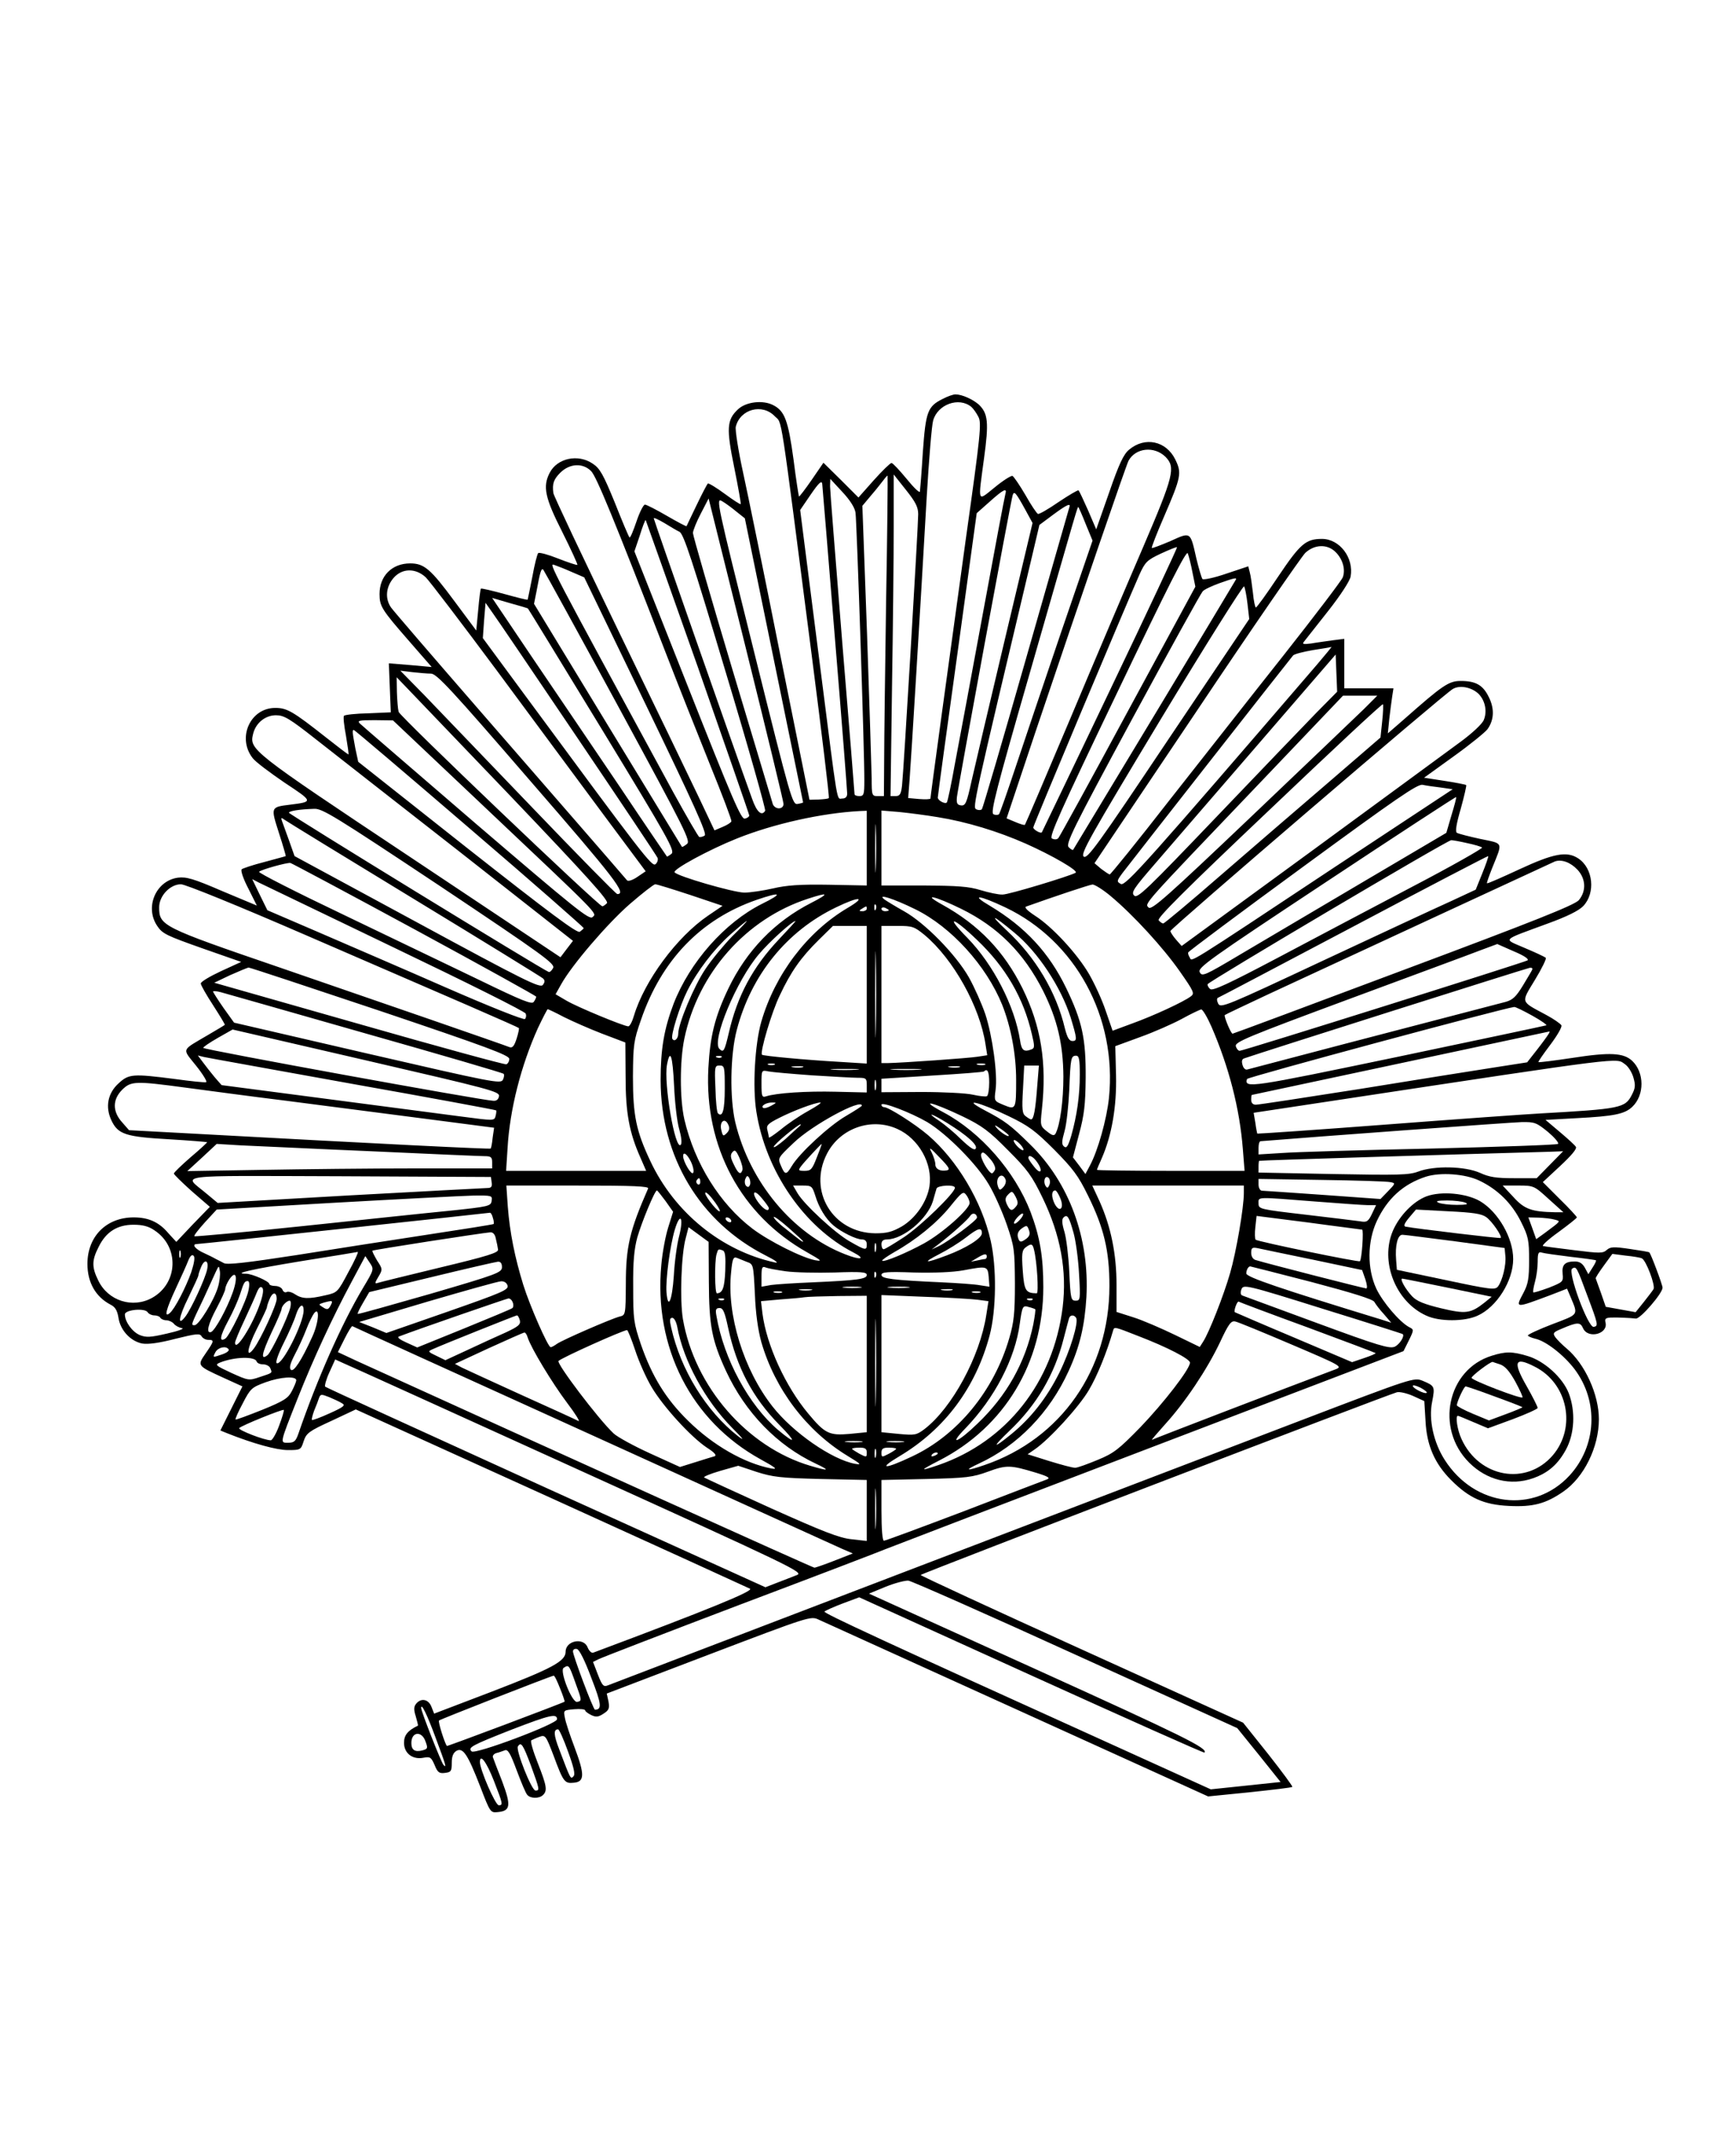
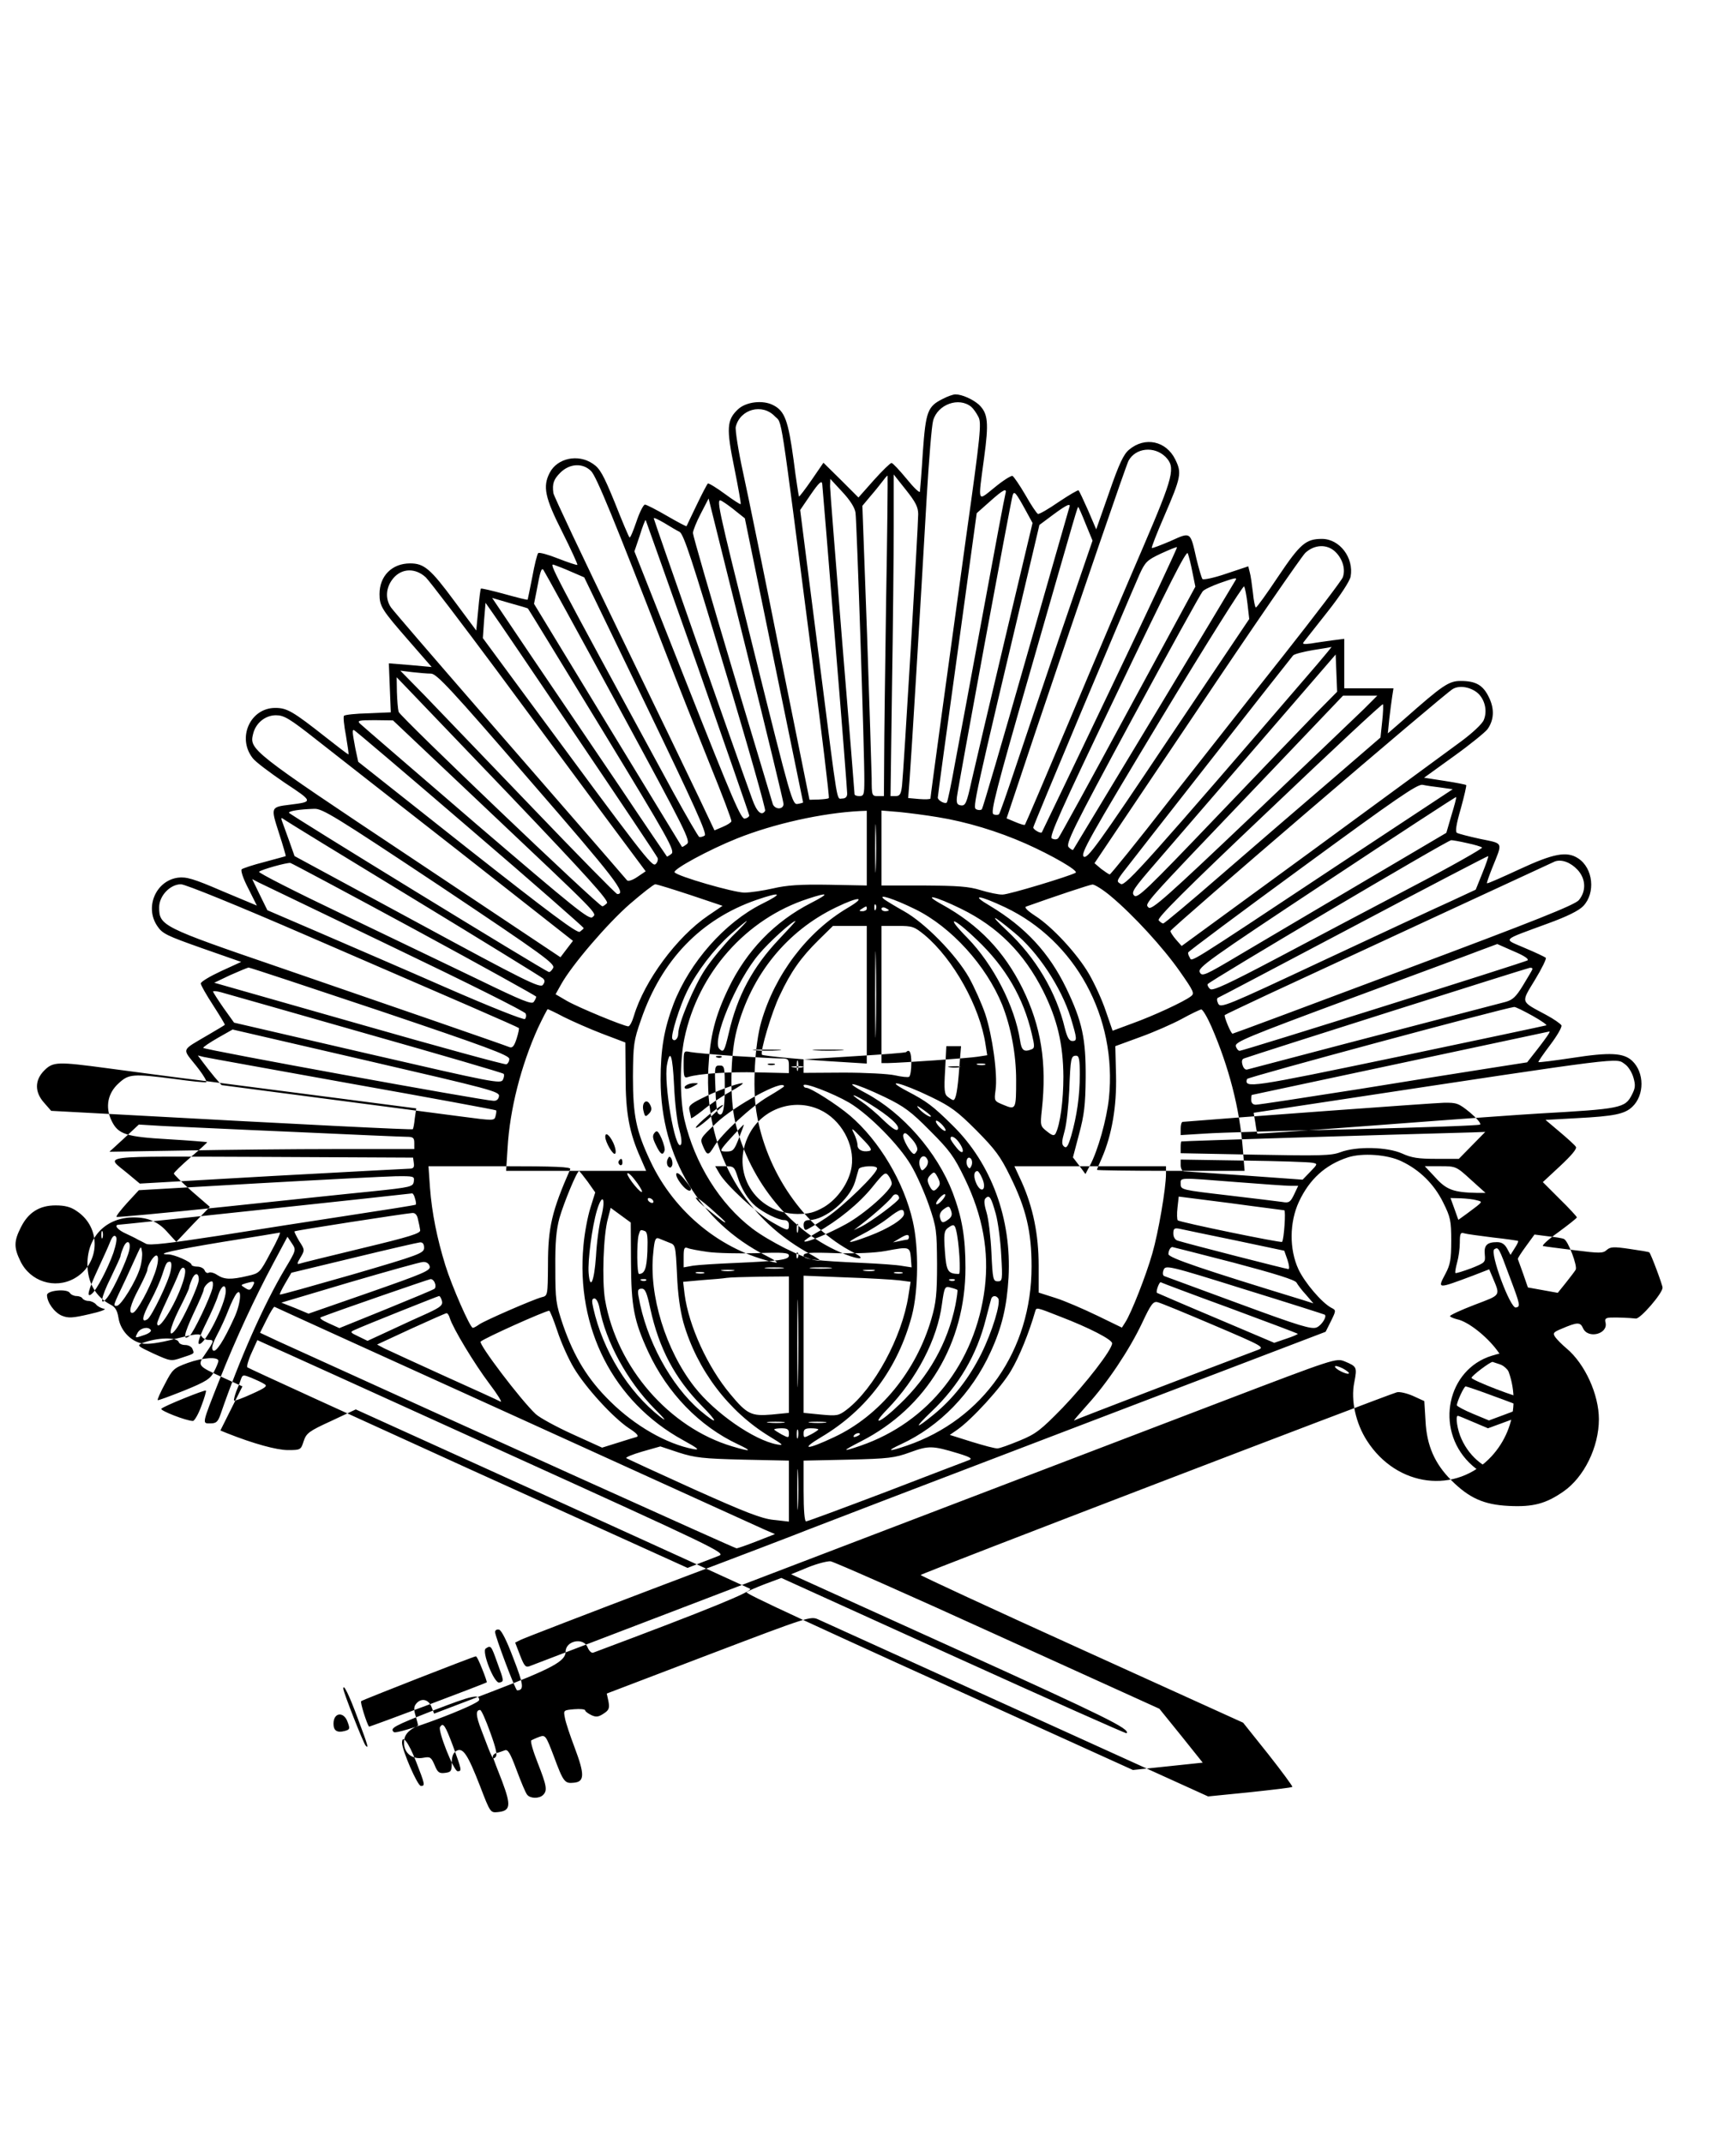
<svg xmlns="http://www.w3.org/2000/svg" version="1.0" width="200mm" height="246.834mm" viewBox="0 0 709 875" preserveAspectRatio="xMidYMid meet">
  <g transform="translate(0,875) scale(0.1,-0.1)" fill="#000000" stroke="none">
-     <path d="M3851 7122 c-63 -31 -70 -52 -82 -217 -5 -83 -11 -155 -12 -162 -1 -7 -26 17 -55 53 -29 35 -56 64 -61 64 -5 0 -38 -32 -72 -70 l-63 -71 -71 71 -72 71 -48 -70 c-27 -39 -50 -69 -52 -68 -1 2 -12 69 -22 150 -22 161 -36 199 -83 223 -42 22 -111 14 -144 -17 -46 -43 -48 -78 -15 -239 16 -80 28 -146 26 -148 -2 -2 -31 17 -65 42 -34 25 -65 44 -69 42 -3 -2 -24 -42 -46 -88 -22 -45 -40 -84 -41 -86 -1 -2 -37 17 -80 42 -43 25 -84 46 -90 46 -6 0 -22 -31 -35 -70 -13 -38 -25 -67 -28 -64 -3 2 -30 66 -60 142 -47 115 -61 140 -90 159 -60 41 -145 23 -176 -37 -29 -56 -20 -101 51 -241 36 -72 64 -133 62 -135 -2 -2 -38 10 -79 26 -40 16 -77 26 -81 22 -4 -4 -15 -47 -24 -97 -10 -49 -18 -91 -19 -93 -2 -2 -44 9 -95 23 -51 14 -94 24 -96 22 -2 -2 -7 -41 -11 -87 l-8 -84 -90 121 c-97 131 -123 153 -180 153 -74 0 -125 -51 -125 -125 0 -50 9 -64 118 -189 l95 -109 -88 8 -87 7 4 -100 4 -100 -92 -4 c-51 -1 -95 -6 -99 -10 -4 -3 0 -40 8 -82 7 -42 12 -76 10 -76 -2 0 -43 31 -91 69 -137 108 -160 121 -208 121 -102 0 -157 -122 -92 -205 11 -15 70 -59 130 -100 118 -78 118 -78 23 -90 -80 -10 -80 -9 -46 -115 17 -52 29 -95 28 -95 -1 -1 -40 -11 -87 -24 -47 -12 -89 -26 -93 -30 -5 -5 7 -40 27 -78 l35 -70 -141 59 c-118 51 -147 59 -181 55 -90 -12 -137 -120 -85 -197 21 -32 39 -40 183 -91 l160 -56 -83 -38 c-45 -21 -82 -43 -82 -50 0 -7 23 -47 51 -90 27 -42 49 -78 47 -79 -2 -2 -32 -20 -68 -41 -112 -66 -107 -53 -49 -126 28 -35 46 -65 41 -67 -6 -2 -63 4 -128 13 -172 22 -188 21 -230 -18 -44 -40 -55 -96 -29 -151 27 -57 58 -67 234 -77 85 -5 156 -11 157 -12 1 -1 -29 -29 -67 -61 -38 -33 -69 -63 -69 -67 0 -4 33 -36 73 -72 l74 -64 -69 -71 -68 -72 -33 36 c-38 45 -81 64 -141 64 -112 0 -189 -78 -189 -190 0 -75 33 -134 94 -166 20 -10 28 -24 33 -55 8 -51 50 -95 97 -104 23 -4 69 2 134 19 85 21 101 23 108 11 4 -8 17 -15 27 -15 26 0 25 -4 -10 -55 -35 -51 -36 -50 73 -100 l77 -35 -45 -90 -45 -90 27 -11 c108 -43 203 -69 249 -69 51 0 53 1 64 36 11 33 21 41 113 83 l100 47 796 -361 c438 -199 804 -366 814 -371 16 -9 -164 -83 -640 -261 -7 -3 -17 7 -23 21 -16 43 -90 28 -90 -17 0 -39 -54 -68 -301 -163 l-236 -90 -11 28 c-12 31 -42 37 -62 13 -10 -12 -11 -24 -2 -52 6 -21 10 -37 9 -38 -42 -20 -57 -39 -57 -70 0 -43 35 -70 80 -61 27 5 31 2 45 -30 12 -30 19 -35 42 -32 25 3 28 7 28 41 0 27 6 41 19 49 27 15 46 -14 97 -145 41 -107 42 -108 72 -105 52 5 55 26 18 125 -19 48 -36 93 -38 99 -2 6 4 14 14 17 10 2 25 8 34 11 13 6 23 -11 49 -81 18 -48 37 -94 43 -100 12 -16 49 -17 65 -1 18 18 15 37 -22 131 -19 48 -31 89 -26 92 4 2 18 9 32 14 25 9 27 7 59 -77 40 -108 45 -114 83 -110 44 4 44 34 3 143 -19 50 -37 104 -40 122 -6 31 -6 31 38 35 25 2 45 0 45 -5 0 -4 11 -12 25 -19 19 -9 29 -8 50 6 22 14 25 22 20 50 l-7 32 417 159 c410 156 416 158 448 143 18 -8 383 -174 811 -368 l780 -354 170 17 c93 10 172 19 174 22 2 2 -42 62 -98 133 l-103 129 -659 299 c-362 164 -658 301 -658 304 0 5 1904 735 1945 746 11 3 41 -4 66 -15 l46 -21 5 -82 c5 -100 38 -174 105 -241 73 -73 133 -100 235 -105 99 -5 151 9 222 58 85 58 146 182 146 296 0 101 -57 226 -132 289 -18 15 -39 36 -46 46 -11 16 -9 20 25 34 65 28 77 28 88 3 20 -46 104 -24 92 23 -4 15 1 19 21 20 28 1 75 -1 103 -4 18 -2 109 103 109 126 0 11 -47 137 -54 144 -1 2 -37 8 -79 14 -67 10 -80 9 -95 -4 -15 -14 -29 -14 -132 -1 -63 8 -121 15 -128 17 -7 1 21 27 63 57 41 30 75 57 75 60 0 3 -31 37 -70 75 l-69 69 71 66 c46 43 69 70 64 78 -4 7 -34 34 -66 61 l-58 49 126 7 c155 8 197 17 228 46 51 48 50 141 0 188 -35 33 -91 36 -245 12 -74 -11 -136 -19 -138 -17 -2 1 20 33 48 70 28 37 49 73 46 80 -3 6 -31 26 -63 43 -106 57 -103 47 -45 143 28 46 48 87 44 90 -5 4 -43 22 -86 40 -89 39 -100 28 95 100 77 28 126 52 144 71 51 53 41 155 -21 195 -46 30 -100 20 -240 -45 -71 -33 -130 -59 -132 -57 -2 1 8 29 21 62 44 109 48 99 -48 119 -46 10 -89 21 -96 25 -7 5 -3 34 16 99 14 51 24 94 22 96 -2 2 -42 10 -88 17 l-84 13 122 88 c67 48 128 98 137 110 27 38 29 83 6 130 -24 50 -53 67 -116 67 -48 0 -74 -18 -228 -154 l-69 -60 6 60 c4 32 9 74 12 92 l5 32 -101 0 -100 0 0 101 0 101 -47 -6 c-27 -4 -66 -9 -88 -13 -33 -4 -38 -3 -29 8 6 8 50 63 97 123 52 66 89 123 93 142 14 77 -45 154 -117 154 -66 0 -89 -20 -179 -154 -46 -69 -87 -126 -91 -126 -3 0 -9 27 -12 60 -4 33 -9 71 -13 84 l-6 24 -90 -30 c-49 -17 -93 -26 -97 -22 -4 5 -15 43 -25 84 -25 111 -22 109 -106 71 -40 -17 -74 -30 -76 -28 -2 2 20 59 50 128 70 162 73 178 46 233 -37 76 -124 95 -189 40 -22 -18 -41 -58 -81 -174 l-53 -151 -33 77 c-19 43 -36 79 -39 82 -2 3 -39 -19 -81 -47 -42 -29 -80 -51 -85 -49 -5 2 -28 36 -51 77 -24 41 -48 76 -53 78 -6 2 -39 -19 -73 -47 -72 -58 -68 -67 -43 120 20 146 16 182 -21 218 -25 22 -69 42 -96 42 -9 0 -32 -8 -51 -18z m116 -33 c8 -7 21 -25 29 -41 13 -25 9 -69 -51 -495 -68 -492 -145 -1054 -145 -1063 0 -3 -21 -4 -46 -2 l-45 4 6 77 c6 80 44 699 70 1156 9 149 20 287 26 308 18 66 105 98 156 56z m-803 -38 c32 -33 18 53 151 -975 41 -319 73 -582 70 -584 -2 -3 -21 -5 -42 -6 l-37 -1 -118 585 c-64 322 -133 659 -153 750 -20 91 -33 176 -30 188 18 72 108 96 159 43z m1596 -166 c42 -43 34 -76 -92 -370 -64 -148 -198 -463 -297 -699 -100 -237 -183 -431 -185 -433 -2 -3 -20 3 -39 11 l-36 15 118 353 c194 575 369 1085 380 1107 29 53 105 61 151 16z m-2346 -58 c22 -22 94 -198 301 -732 51 -132 134 -341 184 -465 50 -123 90 -228 88 -233 -1 -5 -17 -15 -36 -23 l-33 -14 -63 133 c-34 72 -182 378 -328 679 -146 301 -266 555 -267 565 -5 39 1 56 29 84 38 37 91 40 125 6z m1205 -527 c-4 -278 -8 -571 -8 -652 l-1 -148 -25 0 c-24 0 -25 2 -25 73 -1 39 -9 306 -19 592 l-19 520 36 43 c21 24 43 53 51 63 8 11 15 18 16 17 1 -2 -1 -230 -6 -508z m131 351 c0 -52 -60 -1058 -66 -1108 -4 -35 -9 -43 -26 -43 l-21 0 6 443 c4 243 7 538 7 656 l0 214 50 -63 c39 -49 50 -70 50 -99z m-340 -508 c28 -337 50 -622 50 -633 0 -13 -7 -20 -20 -20 -24 0 -16 -46 -90 535 -33 259 -65 509 -71 556 l-11 87 43 63 c33 48 45 59 47 44 1 -11 25 -296 52 -632z m84 514 c5 -34 37 -988 36 -1094 0 -56 -2 -63 -20 -63 -11 0 -20 3 -20 8 0 4 -22 282 -50 617 -27 336 -50 624 -50 640 l1 30 49 -53 c31 -33 51 -64 54 -85z m612 76 c-3 -10 -44 -227 -91 -483 -47 -256 -99 -534 -115 -618 -15 -84 -30 -155 -33 -158 -7 -8 -37 8 -37 20 0 6 36 270 80 586 l79 575 53 47 c57 51 72 58 64 31z m81 -63 l30 -55 -113 -475 c-62 -261 -123 -521 -136 -578 -20 -91 -25 -102 -43 -100 -16 2 -19 9 -17 33 4 38 221 1215 228 1234 6 18 13 10 51 -59z m-1179 -9 l34 -27 119 -580 c65 -318 119 -580 119 -580 0 -1 -10 -4 -22 -6 -22 -4 -27 14 -179 624 -153 614 -156 627 -130 612 14 -8 41 -28 59 -43z m192 -1193 c0 -11 -8 -18 -19 -18 -11 0 -22 8 -25 18 -3 9 -77 258 -166 553 -88 294 -160 543 -160 553 0 9 14 45 32 79 l32 62 153 -615 c84 -338 153 -623 153 -632z m1167 1210 c-2 -7 -82 -285 -177 -618 -95 -333 -176 -609 -180 -614 -5 -4 -15 -4 -23 0 -15 9 -13 18 226 1025 l32 136 55 41 c58 43 75 50 67 30z m67 -67 l28 -68 -130 -379 c-71 -209 -155 -458 -187 -554 -32 -96 -61 -179 -65 -184 -5 -4 -15 -4 -23 0 -12 8 11 99 148 574 199 692 195 680 199 680 1 0 15 -31 30 -69z m-1659 -32 c17 -8 52 -116 188 -570 93 -308 165 -564 162 -569 -14 -23 -34 -6 -53 48 -82 227 -402 1140 -402 1146 0 4 19 -5 43 -19 23 -14 51 -31 62 -36z m75 -552 c115 -329 210 -602 210 -606 0 -5 -8 -11 -18 -13 -15 -4 -50 78 -234 543 l-217 548 22 65 c11 36 22 64 24 63 1 -2 97 -272 213 -600z m1684 -93 c-152 -319 -278 -580 -279 -582 -5 -6 -35 11 -35 20 0 8 367 881 433 1031 24 53 31 60 88 87 35 16 64 28 66 26 2 -2 -121 -264 -273 -582z m921 562 c29 -29 41 -71 29 -103 -5 -13 -113 -155 -240 -316 -127 -160 -337 -428 -468 -594 -130 -167 -240 -303 -244 -303 -4 1 -19 11 -35 23 l-27 23 416 619 c228 341 429 632 445 648 38 35 90 37 124 3z m-585 -82 l12 -59 -276 -509 c-151 -280 -279 -513 -284 -518 -6 -6 -16 -6 -26 -1 -12 7 32 106 267 596 209 437 283 583 288 568 4 -10 13 -45 19 -77z m-2535 1 l51 -22 253 -523 c195 -404 250 -525 239 -531 -7 -5 -17 -7 -22 -6 -4 1 -52 84 -106 182 -509 936 -509 936 -487 929 12 -4 45 -17 72 -29z m190 -549 c278 -513 297 -550 280 -562 -10 -8 -19 -13 -20 -11 -1 1 -137 225 -303 497 l-301 495 10 50 c15 82 20 98 28 89 4 -5 142 -256 306 -558z m-786 527 c16 -16 147 -188 292 -383 144 -195 340 -459 434 -586 l172 -231 -34 -23 c-19 -13 -37 -19 -42 -14 -46 54 -333 384 -607 699 -187 215 -347 401 -357 415 -25 36 -21 83 9 119 35 42 91 43 133 4z m3308 -10 c-9 -17 -661 -1098 -664 -1102 -2 -3 -10 2 -18 10 -14 13 15 72 259 524 151 279 281 514 288 521 7 8 38 22 68 33 62 22 73 24 67 14z m48 -99 l7 -61 -330 -491 c-289 -432 -331 -490 -346 -479 -14 11 22 75 316 563 183 303 336 546 339 540 4 -6 10 -38 14 -72z m-2939 -18 c1 0 137 -223 303 -495 272 -447 299 -495 283 -507 -9 -7 -18 -12 -18 -11 -1 1 -89 130 -194 287 -106 157 -267 394 -357 527 l-163 242 72 -21 c40 -11 74 -21 74 -22z m202 -528 c177 -262 325 -483 328 -491 2 -7 -1 -19 -9 -25 -14 -12 -53 39 -528 683 l-177 240 5 72 6 72 26 -37 c15 -20 172 -252 349 -514z m3020 298 c-683 -794 -782 -905 -800 -895 -18 10 -18 12 8 47 41 54 685 875 695 886 5 6 41 15 81 22 40 6 74 12 76 13 2 1 -25 -32 -60 -73z m-1 -195 c-46 -47 -229 -238 -407 -424 -287 -300 -325 -337 -338 -323 -13 13 -3 28 88 133 56 65 244 283 418 484 l317 367 3 -76 3 -76 -84 -85z m-3617 159 c23 0 81 -62 404 -436 349 -402 397 -464 357 -464 -5 0 -161 159 -347 353 -185 193 -383 399 -438 456 l-101 103 49 -6 c27 -3 61 -6 76 -6z m324 -499 c316 -331 403 -428 395 -438 -7 -7 -15 -13 -19 -13 -15 0 -825 773 -832 794 -3 11 -6 48 -7 81 l-1 60 29 -30 c16 -17 212 -221 435 -454z m3953 418 c28 -27 38 -72 23 -108 -6 -16 -47 -54 -93 -88 -45 -33 -320 -235 -611 -448 l-530 -387 -23 26 c-13 15 -23 31 -23 35 0 10 1119 969 1153 988 28 17 75 8 104 -18z m-467 -64 c-30 -29 -237 -227 -460 -439 -345 -328 -407 -383 -419 -371 -17 17 -28 4 444 498 l350 367 70 0 70 0 -55 -55z m75 -50 l-7 -66 -211 -182 c-117 -100 -315 -271 -440 -379 -125 -109 -232 -198 -236 -198 -5 0 -13 6 -19 13 -7 9 109 125 451 449 253 241 462 436 465 433 2 -2 1 -34 -3 -70z m-4355 -73 c69 -54 333 -261 588 -460 l462 -363 -26 -34 -25 -33 -615 410 c-654 435 -656 438 -640 503 11 44 50 75 93 75 33 0 55 -13 163 -98z m680 -268 c489 -462 468 -441 450 -458 -13 -13 -72 35 -475 380 -253 218 -467 402 -475 410 -12 12 -5 14 60 14 l75 -1 365 -345z m-52 -96 c257 -220 466 -404 466 -407 -1 -3 -8 -9 -16 -15 -11 -7 -122 76 -460 342 l-445 352 -12 56 c-12 65 -13 74 -6 74 3 0 216 -181 473 -402z m3966 167 l49 -7 -479 -316 c-626 -415 -584 -388 -595 -371 -5 8 -8 17 -6 21 1 4 211 161 467 348 381 279 469 340 490 336 14 -3 47 -8 74 -11z m44 -113 l-21 -72 -346 -204 c-190 -112 -415 -245 -498 -294 -143 -85 -154 -90 -163 -71 -10 18 36 51 517 369 290 192 529 348 530 346 2 -1 -7 -35 -19 -74z m-4133 -288 c428 -286 473 -319 464 -336 -6 -11 -14 -18 -18 -16 -25 9 -1061 644 -1061 650 0 7 41 14 103 16 33 2 86 -31 512 -314z m1745 154 l0 -153 -155 3 c-118 2 -173 -2 -228 -15 -40 -9 -92 -17 -117 -17 -43 0 -275 67 -285 83 -7 12 140 92 255 138 150 60 347 104 503 112 l27 1 0 -152z m37 -80 c-1 -46 -3 -11 -3 77 0 88 2 125 3 83 2 -42 2 -114 0 -160z m253 206 c118 -19 246 -58 359 -108 108 -48 217 -111 204 -119 -25 -14 -272 -89 -298 -89 -16 -1 -57 8 -90 18 -48 15 -93 18 -232 19 l-173 0 0 153 0 153 73 -6 c39 -4 110 -13 157 -21z m-2140 -334 c283 -172 520 -318 527 -324 9 -8 9 -15 0 -27 -11 -14 -74 17 -513 255 l-501 271 -23 65 c-13 36 -26 72 -29 80 -4 12 -2 13 10 4 8 -6 246 -152 529 -324z m4302 228 c29 -6 56 -14 61 -18 4 -3 -124 -76 -285 -160 -161 -85 -410 -216 -553 -292 -197 -104 -262 -134 -272 -126 -8 6 -12 15 -11 20 4 11 979 588 995 588 6 0 35 -5 65 -12z m62 -123 l-27 -67 -101 -47 c-56 -25 -290 -134 -521 -242 -399 -187 -420 -196 -430 -176 -6 13 -6 22 0 24 6 2 255 134 555 292 300 159 546 287 548 286 2 -1 -9 -33 -24 -70z m389 14 c34 -37 36 -87 5 -124 -18 -20 -178 -84 -716 -285 -381 -143 -695 -260 -698 -260 -7 0 -36 71 -32 76 2 2 82 40 178 85 371 172 1156 536 1170 542 27 10 64 -3 93 -34z m-4750 -243 c273 -148 497 -272 497 -275 0 -3 -4 -13 -10 -21 -7 -12 -47 4 -222 89 -117 56 -369 177 -560 269 -191 91 -344 169 -340 173 9 9 113 38 128 36 5 -1 234 -123 507 -271z m-79 -77 c290 -139 531 -259 533 -267 3 -7 2 -17 -3 -22 -5 -5 -143 50 -324 129 -173 76 -408 177 -521 226 l-207 89 -31 63 -31 64 27 -14 c16 -8 266 -128 557 -268z m-362 52 c601 -260 862 -373 867 -378 2 -1 -2 -21 -9 -43 -10 -31 -17 -39 -29 -35 -30 12 -508 177 -941 326 -479 164 -490 170 -490 245 0 47 45 94 89 94 18 0 234 -88 513 -209z m1568 165 l131 -44 -59 -40 c-128 -87 -260 -266 -303 -409 -7 -24 -17 -43 -23 -43 -20 1 -204 77 -251 104 l-46 27 23 41 c44 79 190 249 281 328 51 44 97 80 103 80 7 0 71 -20 144 -44z m1717 -5 c92 -77 213 -209 281 -306 58 -83 62 -91 45 -103 -29 -22 -152 -79 -238 -110 l-81 -30 -28 81 c-15 45 -46 112 -68 150 -48 83 -151 194 -220 238 -32 21 -46 35 -37 38 112 40 258 89 271 90 9 0 43 -21 75 -48z m-1425 -31 c-152 -76 -295 -238 -361 -408 -39 -103 -53 -185 -53 -312 1 -314 160 -579 430 -716 40 -20 55 -32 37 -28 -217 47 -410 203 -509 414 -58 123 -71 186 -71 345 1 131 3 146 33 232 84 244 244 410 471 489 102 35 112 28 23 -16z m201 4 c-149 -76 -264 -195 -338 -349 -55 -115 -75 -194 -82 -326 -17 -321 133 -600 404 -752 58 -33 63 -37 33 -32 -54 10 -188 77 -257 129 -133 101 -236 266 -278 446 -19 84 -19 239 0 330 56 268 252 489 505 571 85 28 89 22 13 -17z m425 -26 c147 -72 290 -230 355 -390 36 -91 57 -203 57 -307 0 -120 -1 -123 -51 -102 -39 16 -39 16 -33 61 9 65 -13 222 -42 310 -14 41 -44 109 -67 150 -53 93 -179 222 -265 270 -34 19 -70 41 -80 48 -33 26 39 3 126 -40z m187 2 c151 -74 257 -181 335 -335 58 -116 82 -217 83 -350 0 -98 -13 -196 -32 -233 -6 -10 -14 -8 -35 9 -27 21 -28 24 -21 88 21 193 -3 341 -79 496 -75 151 -178 259 -328 342 -87 48 -29 35 77 -17z m180 6 c287 -136 458 -449 424 -779 -9 -86 -45 -215 -78 -276 l-18 -34 -25 34 -26 34 25 95 c21 78 26 119 27 230 1 160 -14 230 -79 365 -70 145 -167 250 -312 337 -82 48 -46 45 62 -6z m-644 -3 c-165 -98 -296 -271 -352 -465 -26 -91 -36 -266 -20 -366 38 -243 195 -472 396 -575 54 -28 30 -33 -35 -7 -214 84 -388 294 -447 538 -23 98 -21 275 6 377 59 225 204 404 406 501 95 46 126 44 46 -3z m116 -5 c-3 -8 -6 -5 -6 6 -1 11 2 17 5 13 3 -3 4 -12 1 -19z m-37 2 c0 -5 -8 -10 -17 -10 -15 0 -16 2 -3 10 19 12 20 12 20 0z m90 -6 c0 -2 -7 -4 -15 -4 -8 0 -15 4 -15 10 0 5 7 7 15 4 8 -4 15 -8 15 -10z m512 -91 c97 -79 192 -224 231 -348 26 -86 27 -95 7 -95 -13 0 -21 13 -31 52 -35 148 -119 289 -237 399 -76 71 -60 67 30 -8z m-1151 -15 c-34 -35 -84 -95 -110 -134 -46 -68 -111 -223 -111 -264 0 -21 -16 -35 -24 -21 -8 12 30 134 61 196 41 81 108 169 175 229 35 31 65 56 68 56 2 0 -24 -28 -59 -62z m191 -12 c-107 -113 -171 -231 -206 -385 -17 -72 -21 -80 -38 -63 -33 33 71 281 162 387 42 50 136 135 149 135 2 0 -28 -33 -67 -74z m808 -3 c117 -111 190 -237 224 -384 12 -50 12 -58 -1 -63 -31 -12 -41 -5 -47 37 -22 140 -109 309 -215 418 -93 94 -61 88 39 -8z m-450 -224 l0 -281 -112 7 c-141 8 -310 24 -316 29 -9 10 40 176 73 243 45 96 86 154 158 225 l59 58 69 0 69 0 0 -281z m37 -141 c-1 -79 -3 -15 -3 142 0 157 2 221 3 143 2 -79 2 -207 0 -285z m199 385 c118 -99 226 -293 249 -447 l7 -44 -39 -6 c-37 -6 -309 -25 -365 -26 l-28 0 0 280 0 280 66 0 c61 0 68 -3 110 -37z m2462 -104 c-19 -10 -1161 -369 -1175 -369 -6 0 -13 9 -16 19 -4 17 49 39 462 192 256 95 498 184 536 199 l70 26 68 -30 c43 -18 63 -32 55 -37z m-4686 -206 c433 -146 528 -181 528 -196 0 -10 -6 -20 -12 -22 -7 -2 -278 72 -603 165 l-590 168 65 31 c36 16 70 30 75 31 6 0 247 -80 537 -177z m4706 169 c-1 -4 -19 -33 -38 -65 -28 -46 -42 -59 -70 -67 -393 -102 -1045 -273 -1055 -276 -8 -3 -16 4 -20 17 -5 16 -3 25 6 28 59 21 1157 369 1167 370 8 1 12 -2 10 -7z m-4765 -261 c307 -87 561 -161 564 -165 3 -3 2 -14 -3 -24 -8 -18 -42 -11 -554 107 l-544 126 -43 60 c-23 33 -42 63 -43 67 0 3 15 2 33 -3 17 -5 283 -80 590 -168z m4766 72 c36 -20 61 -38 56 -39 -6 -2 -280 -60 -609 -129 -600 -125 -625 -129 -613 -90 3 8 1051 290 1091 294 5 1 39 -16 75 -36z m-3956 -5 c34 -17 104 -48 156 -68 l95 -36 1 -139 c0 -149 15 -229 61 -332 l23 -53 -286 0 -286 0 6 93 c9 158 55 337 124 490 20 42 38 77 40 77 2 0 32 -14 66 -32z m2645 -40 c71 -164 115 -333 128 -500 l7 -88 -302 0 c-165 0 -301 2 -301 4 0 2 9 24 20 48 41 94 61 211 58 338 l-3 119 101 37 c56 20 133 54 170 74 38 21 74 38 80 39 6 0 25 -32 42 -71z m-2910 -283 c-2 -13 -10 -20 -23 -19 -43 1 -1185 209 -1185 216 0 4 27 22 60 41 l60 34 545 -126 c505 -117 546 -127 543 -146z m4286 253 c-4 -7 -25 -36 -47 -64 l-40 -51 -141 -22 c-77 -12 -323 -51 -544 -87 -222 -35 -412 -64 -423 -64 -12 0 -19 7 -19 20 0 11 1 20 3 20 7 2 1213 258 1215 259 2 0 0 -5 -4 -11z m-4885 -203 c321 -57 585 -106 587 -108 2 -1 1 -12 -2 -23 -5 -20 -6 -20 -142 -2 -75 10 -326 43 -557 73 l-420 55 -28 32 c-15 18 -37 46 -48 61 l-21 28 24 -6 c12 -3 286 -52 607 -110z m1314 -7 c3 -68 12 -148 21 -178 9 -32 12 -58 6 -64 -23 -23 -70 252 -56 327 13 69 23 38 29 -85z m194 116 c-3 -3 -12 -4 -19 -1 -8 3 -5 6 6 6 11 1 17 -2 13 -5z m1463 -71 c0 -87 -12 -169 -35 -250 -13 -43 -19 -52 -29 -44 -11 9 -10 21 2 64 8 28 16 104 19 167 5 131 7 140 28 140 12 0 15 -15 15 -77z m2227 42 c13 -9 28 -33 34 -54 9 -31 8 -43 -6 -70 -28 -55 -45 -58 -380 -77 -55 -3 -336 -23 -624 -45 -288 -22 -525 -38 -526 -37 -1 2 -5 21 -8 44 l-7 41 317 48 c1221 185 1161 177 1200 150z m-3474 -2 c-7 -2 -19 -2 -25 0 -7 3 -2 5 12 5 14 0 19 -2 13 -5z m860 0 c-7 -2 -21 -2 -30 0 -10 3 -4 5 12 5 17 0 24 -2 18 -5z m-1063 -97 c0 -88 -9 -120 -28 -101 -4 4 -9 49 -10 101 -4 90 -3 94 17 94 20 0 21 -5 21 -94z m318 87 c-10 -2 -28 -2 -40 0 -13 2 -5 4 17 4 22 1 32 -1 23 -4z m640 0 c-10 -2 -28 -2 -40 0 -13 2 -5 4 17 4 22 1 32 -1 23 -4z m318 -79 c-7 -94 -14 -134 -25 -134 -3 0 -13 6 -22 13 -14 10 -16 28 -11 110 l5 97 30 0 30 0 -7 -86z m-738 69 c-27 -2 -69 -2 -95 0 -27 2 -5 3 47 3 52 0 74 -1 48 -3z m255 0 c-29 -2 -77 -2 -105 0 -29 2 -6 3 52 3 58 0 81 -1 53 -3z m-438 -23 c83 -5 167 -10 188 -10 34 0 37 -2 37 -30 l0 -30 -127 3 c-118 3 -242 -5 -285 -19 -16 -5 -18 1 -18 51 0 56 0 57 28 51 15 -3 95 -10 177 -16z m725 -29 c0 -28 -4 -52 -9 -56 -5 -3 -31 0 -58 6 -26 6 -121 11 -210 11 l-163 -1 0 28 0 27 207 13 c114 7 210 14 212 17 14 14 21 -2 21 -45z m-463 -28 c-3 -10 -5 -2 -5 17 0 19 2 27 5 18 2 -10 2 -26 0 -35z m-2821 7 c82 -11 268 -36 414 -54 146 -19 396 -51 556 -72 l292 -38 -6 -41 c-2 -22 -6 -42 -8 -44 -3 -3 -432 18 -1253 63 l-224 12 -28 32 c-40 44 -40 93 0 133 36 36 55 36 257 9z m2394 -74 c-14 -8 -29 -12 -33 -9 -12 8 14 23 38 22 18 0 17 -1 -5 -13z m150 -22 c-36 -20 -86 -54 -112 -76 -27 -21 -48 -36 -48 -31 0 4 -3 18 -6 30 -5 18 2 26 48 49 59 30 145 62 168 63 8 0 -14 -15 -50 -35z m487 -45 c80 -48 202 -171 251 -254 23 -38 56 -113 74 -165 31 -90 32 -103 33 -240 0 -121 -4 -158 -23 -223 -62 -214 -211 -396 -397 -483 -112 -53 -142 -53 -53 0 187 111 313 281 370 495 27 103 29 277 4 386 -36 160 -137 329 -256 431 -54 46 -161 114 -179 114 -6 0 -11 4 -11 10 0 14 120 -32 187 -71z m143 24 c81 -39 109 -60 186 -138 80 -80 98 -104 142 -195 74 -153 100 -298 82 -447 -38 -306 -229 -548 -507 -644 -79 -27 -78 -23 2 18 268 137 426 400 426 708 0 125 -14 206 -52 307 -64 166 -204 326 -356 407 -105 56 -47 43 77 -16z m190 0 c81 -39 108 -59 186 -137 76 -77 98 -106 137 -186 66 -133 88 -227 88 -370 0 -341 -197 -624 -510 -731 -75 -26 -86 -23 -23 6 158 73 289 208 366 377 46 100 66 185 73 303 13 240 -70 466 -229 622 -81 80 -104 97 -186 140 -100 53 -22 34 98 -24z m-600 43 c0 -2 -29 -21 -65 -42 -69 -40 -191 -153 -221 -204 -23 -38 -28 -38 -45 2 -13 31 -12 31 53 93 76 73 278 182 278 151z m349 -71 c82 -51 125 -90 116 -104 -5 -9 -22 2 -59 37 -28 28 -69 62 -90 76 -57 38 -33 32 33 -9z m-901 -41 c-14 -14 -16 -13 -22 12 -9 34 14 54 28 23 7 -14 5 -24 -6 -35z m3354 5 c27 -23 46 -45 41 -49 -4 -4 -237 -12 -518 -19 -280 -6 -554 -14 -607 -18 l-98 -6 0 27 c0 14 3 26 8 27 218 18 1024 77 1066 78 54 1 61 -2 108 -40z m-3057 23 c-6 -5 -31 -28 -57 -52 -27 -23 -48 -38 -48 -32 0 10 98 91 110 92 2 0 0 -4 -5 -8z m400 -11 c87 -39 145 -142 131 -234 -10 -63 -56 -130 -113 -164 -39 -22 -60 -28 -108 -28 -174 2 -277 173 -197 326 54 104 182 148 287 100z m455 -27 c0 -9 -37 15 -51 33 -10 12 -5 11 19 -6 17 -12 32 -24 32 -27z m60 -57 c0 -6 -9 -2 -20 8 -11 10 -20 23 -20 28 0 6 9 2 20 -8 11 -10 20 -23 20 -28z m-2663 -7 c238 -11 446 -20 462 -20 26 0 31 -4 31 -25 l0 -25 -318 0 c-175 0 -456 -3 -623 -6 l-304 -5 60 55 60 56 100 -6 c55 -2 294 -14 532 -24z m1819 -25 c-19 -49 -24 -55 -50 -55 -25 0 -27 2 -15 18 13 18 82 92 85 92 1 0 -8 -25 -20 -55z m531 -53 c-27 -5 -47 5 -47 25 0 10 -7 32 -15 48 -13 25 -7 21 32 -20 39 -40 45 -50 30 -53z m-835 1 c-7 -21 -17 -15 -35 23 -14 28 -15 39 -6 50 10 12 15 8 29 -23 9 -21 15 -44 12 -50z m1032 2 c-4 -8 -9 -15 -13 -15 -13 1 -49 63 -44 78 5 12 12 9 34 -16 17 -18 26 -38 23 -47z m2266 20 l-54 -55 -92 0 c-73 0 -101 4 -140 22 -61 27 -186 30 -252 5 -37 -14 -81 -15 -347 -10 l-305 6 0 24 c0 12 1 24 3 24 1 2 819 27 1187 37 l54 2 -54 -55z m-3508 12 c9 -19 13 -39 9 -45 -7 -12 -41 46 -41 68 0 21 17 8 32 -23z m1412 1 c27 -37 18 -57 -9 -23 -14 17 -25 33 -25 38 0 15 19 6 34 -15z m1808 -78 c74 -35 133 -93 170 -168 30 -60 33 -75 33 -157 0 -75 -4 -97 -23 -133 -34 -64 -36 -64 111 -9 l67 26 14 -33 c32 -77 36 -70 -74 -112 -55 -21 -100 -42 -100 -46 0 -3 13 -9 29 -13 44 -9 118 -67 162 -125 99 -132 90 -313 -21 -434 -145 -157 -387 -127 -509 63 -46 71 -67 166 -52 238 12 63 11 65 -39 86 -35 14 -39 13 -500 -163 -458 -175 -2785 -1064 -2826 -1080 -19 -8 -24 -3 -42 43 l-20 52 22 11 c11 6 273 107 581 224 308 116 574 218 590 225 17 7 500 192 1074 411 l1043 398 22 44 c21 43 21 44 1 54 -39 21 -108 102 -134 157 -38 82 -37 192 2 276 43 92 108 151 200 181 59 19 161 12 219 -16z m-4034 -7 c3 -17 -2 -23 -16 -23 -10 0 -263 -14 -561 -30 l-542 -31 -48 40 c-93 78 -146 71 545 69 l619 -3 3 -22z m1055 -10 c-4 -10 -9 -11 -16 -4 -5 5 -7 18 -3 28 6 14 9 15 16 4 4 -8 6 -21 3 -28z m1044 21 c3 -8 -1 -22 -10 -31 -13 -14 -16 -13 -22 6 -11 35 19 59 32 25z m179 -21 c-6 -14 -9 -15 -16 -4 -11 19 -1 46 13 32 5 -5 7 -18 3 -28z m-1426 11 c0 -8 -5 -12 -10 -9 -6 4 -8 11 -5 16 9 14 15 11 15 -7z m2818 0 c22 -4 22 -5 -9 -37 l-31 -32 -236 17 c-130 9 -243 17 -249 17 -7 1 -13 12 -13 25 l0 23 258 -4 c141 -2 267 -6 280 -9z m-3031 -26 c-75 -171 -91 -237 -91 -390 -1 -127 -1 -127 -26 -133 -34 -9 -230 -94 -255 -111 -11 -8 -22 -14 -26 -14 -11 0 -86 171 -112 255 -34 110 -55 213 -63 318 l-6 87 292 0 c230 0 291 -3 287 -12z m683 -30 c14 -47 42 -94 74 -121 32 -27 93 -57 116 -57 13 0 20 -7 20 -20 0 -26 -5 -25 -68 11 -61 34 -188 152 -215 198 l-18 31 39 0 c37 0 39 -2 52 -42z m570 33 c0 -21 -138 -155 -207 -201 -41 -27 -79 -50 -84 -50 -5 0 -9 9 -9 20 0 14 7 20 23 20 66 1 164 83 187 156 6 22 13 45 15 52 5 13 75 17 75 3z m1180 -22 c0 -59 -31 -240 -56 -326 -26 -91 -86 -243 -110 -280 l-14 -22 -101 49 c-56 27 -132 60 -170 72 l-69 22 0 110 c0 127 -23 238 -69 341 l-30 65 310 0 309 0 0 -31z m1245 -24 l60 -54 -35 0 c-94 2 -124 12 -169 62 l-44 47 64 0 c63 0 65 -1 124 -55z m-3607 -8 l31 -44 -20 -64 c-11 -35 -24 -104 -28 -152 -32 -338 122 -639 406 -795 62 -34 71 -42 43 -37 -110 21 -239 95 -340 195 -91 89 -147 181 -192 310 -30 89 -32 103 -32 235 -1 105 4 156 17 204 18 62 71 191 80 191 2 0 18 -20 35 -43z m222 -40 c0 -16 -59 56 -60 72 0 8 14 -3 30 -24 17 -21 30 -43 30 -48z m200 11 c0 -16 -19 -7 -39 18 -34 43 -25 65 9 24 16 -19 30 -38 30 -42z m820 21 c0 -25 -110 -123 -186 -165 -69 -38 -164 -78 -171 -71 -2 3 20 18 49 35 89 50 174 119 229 187 47 58 53 63 65 47 7 -9 14 -24 14 -33z m189 -15 c-16 -20 -24 -18 -37 10 -8 18 -7 27 6 40 15 15 17 14 30 -10 10 -20 11 -29 1 -40z m181 35 c18 -42 -2 -63 -23 -23 -14 29 -13 54 3 54 4 0 13 -14 20 -31z m-2322 -11 c-3 -22 -10 -24 -173 -41 -93 -9 -365 -38 -603 -63 -239 -25 -436 -43 -438 -41 -3 3 17 28 43 57 l48 52 485 28 c267 15 520 28 563 29 76 1 78 0 75 -21z m3362 -3 c102 -8 200 -15 217 -15 l33 0 -17 -36 c-15 -31 -21 -35 -48 -30 -16 2 -117 15 -222 27 -189 22 -193 23 -193 46 0 28 -14 27 230 8z m-3357 -67 c4 -12 5 -24 3 -25 -2 -2 -122 -21 -267 -43 -145 -22 -388 -60 -539 -84 -201 -31 -280 -40 -295 -33 -11 6 -27 14 -35 18 -8 5 -29 15 -46 23 -35 15 -52 36 -32 37 14 0 1189 126 1199 128 4 0 9 -9 12 -21z m1977 1 c0 -11 -113 -95 -155 -116 l-30 -14 30 23 c55 42 120 101 128 115 9 14 27 9 27 -8z m175 -9 c-10 -11 -20 -18 -23 -15 -3 3 3 14 13 25 10 11 20 18 23 15 3 -3 -3 -14 -13 -25z m-885 -88 c0 -5 -10 2 -72 52 -27 20 -48 42 -48 47 0 6 27 -14 60 -43 33 -29 60 -54 60 -56z m1105 33 c9 -33 19 -108 22 -167 6 -103 5 -108 -14 -108 -19 0 -21 8 -26 118 -3 64 -12 138 -20 164 -10 33 -11 50 -4 57 16 16 23 4 42 -64z m1178 15 c7 0 -1 -120 -9 -129 -4 -5 -417 80 -426 88 -3 3 -4 27 -1 52 l5 45 212 -27 c116 -16 215 -28 219 -29z m-2789 -25 c-9 -33 -19 -106 -22 -163 -7 -102 -24 -142 -30 -68 -4 51 14 189 34 256 22 73 37 51 18 -25z m211 65 c3 -5 2 -10 -4 -10 -5 0 -13 5 -16 10 -3 6 -2 10 4 10 5 0 13 -4 16 -10z m3364 1 c26 -7 28 -4 -39 -54 l-36 -26 -16 45 -16 44 42 -1 c22 -1 52 -4 65 -8z m-5718 -44 c102 -67 97 -215 -9 -275 -80 -45 -181 -13 -221 71 -27 55 -26 82 2 137 30 61 76 90 142 90 37 0 62 -6 86 -23z m3562 -33 c-24 -18 -30 -17 -36 6 -3 13 2 25 16 35 20 14 22 13 29 -6 6 -16 3 -25 -9 -35z m-1298 -177 c1 -180 12 -238 70 -364 79 -170 209 -304 366 -378 62 -29 55 -32 -22 -9 -257 76 -472 322 -520 599 -13 78 -7 266 12 332 l11 43 41 -30 41 -30 1 -163z m1115 198 c0 -20 -63 -60 -143 -90 -90 -34 -103 -32 -31 5 32 16 82 47 109 68 50 39 65 43 65 17z m-1985 -22 c4 -16 8 -35 9 -44 3 -13 -42 -27 -238 -74 -132 -32 -247 -60 -255 -63 -11 -4 -10 2 4 25 18 30 18 32 -5 67 -12 21 -21 38 -19 40 4 4 452 73 481 75 12 1 20 -9 23 -26z m1552 -50 c-3 -10 -5 -4 -5 12 0 17 2 24 5 18 2 -7 2 -21 0 -30z m646 5 c12 -47 20 -178 11 -178 -45 1 -51 10 -57 93 -5 68 -3 83 11 94 24 18 29 16 35 -9z m1141 -41 l199 -42 13 -37 c7 -21 9 -38 4 -38 -9 0 -407 102 -452 116 -11 3 -18 15 -18 29 0 21 4 24 28 19 15 -3 117 -25 226 -47z m-4627 11 c-3 -7 -5 -2 -5 12 0 14 2 19 5 13 2 -7 2 -19 0 -25z m2215 27 c10 -4 12 -25 10 -83 -3 -70 -11 -91 -34 -92 -9 0 -10 125 -2 158 7 24 7 24 26 17z m-1529 -88 c-44 -83 -45 -84 -94 -95 -68 -16 -95 -15 -124 4 -13 9 -29 13 -35 9 -5 -3 -13 1 -16 9 -3 9 -17 16 -30 16 -13 0 -24 4 -24 8 0 11 -71 42 -95 42 -58 0 23 18 223 51 125 20 230 37 233 38 4 1 -13 -37 -38 -82z m4992 62 c55 -6 101 -13 103 -14 2 -2 -4 -15 -14 -30 l-17 -27 -14 26 c-10 18 -22 26 -41 26 -41 0 -54 -13 -50 -51 3 -32 1 -33 -56 -56 -33 -12 -61 -21 -64 -19 -2 2 1 21 7 43 6 21 11 57 11 81 0 37 3 43 18 38 9 -3 62 -10 117 -17z m-5634 -63 c-23 -64 -68 -151 -88 -167 -24 -20 -15 15 26 103 21 45 44 96 50 112 8 19 15 26 22 19 6 -6 2 -30 -10 -67z m3249 64 c0 -5 -3 -10 -7 -10 -5 0 -19 -3 -33 -6 l-25 -5 25 15 c30 18 40 20 40 6z m2675 -7 c17 -6 57 -112 48 -126 -4 -7 -22 -30 -40 -53 l-33 -41 -61 11 -61 11 -19 55 c-11 30 -21 58 -22 61 -1 3 14 26 33 52 l35 48 54 -7 c30 -3 60 -8 66 -11z m-5223 -122 c-87 -146 -187 -372 -263 -593 -11 -32 -18 -38 -42 -38 -34 0 -36 -7 39 182 63 159 142 330 221 477 l55 103 18 -27 c18 -27 18 -27 -28 -104z m1569 107 c26 -9 26 -11 32 -131 3 -80 13 -147 26 -195 56 -194 185 -364 353 -466 54 -33 59 -37 30 -32 -94 17 -254 128 -337 234 -118 150 -188 376 -169 549 5 54 9 63 23 58 9 -4 28 -11 42 -17z m-2205 -30 c-7 -36 -65 -162 -89 -193 -34 -44 -27 -1 12 77 22 46 41 87 41 90 0 4 4 18 10 32 14 38 34 33 26 -6z m1204 9 c0 -22 -18 -29 -292 -109 -161 -46 -295 -84 -297 -82 -2 2 8 22 22 46 l25 43 253 61 c140 34 262 62 272 63 11 1 17 -6 17 -22z m-1160 -82 c-16 -54 -78 -155 -95 -155 -16 0 -17 -3 37 110 19 41 41 89 48 105 14 30 14 30 18 5 2 -13 -1 -42 -8 -65z m2319 65 c36 -5 126 -7 199 -5 108 4 132 2 132 -10 0 -17 -39 -22 -219 -30 -74 -3 -151 -8 -172 -11 l-39 -7 0 43 c0 35 3 41 16 36 9 -4 47 -11 83 -16z m829 -24 l3 -39 -39 6 c-21 4 -92 9 -158 12 -199 9 -244 15 -244 30 0 12 24 14 133 10 83 -2 158 1 202 9 96 18 99 18 103 -28z m1319 -20 c166 -44 250 -70 256 -81 5 -9 22 -32 39 -50 l30 -35 -44 14 c-402 123 -548 172 -548 187 0 14 8 29 16 29 2 0 115 -29 251 -64z m1126 -56 c45 -119 45 -123 26 -127 -23 -5 -108 225 -88 238 17 10 18 8 62 -111z m-2906 78 c-3 -8 -6 -5 -6 6 -1 11 2 17 5 13 3 -3 4 -12 1 -19z m-2626 -63 c-24 -68 -73 -157 -89 -163 -22 -7 -12 33 23 98 19 36 35 71 35 78 0 7 7 24 16 38 28 42 37 12 15 -51z m64 8 c-7 -41 -78 -188 -95 -198 -26 -16 -22 10 12 73 20 37 41 85 48 107 16 50 19 55 32 55 6 0 8 -13 3 -37z m1058 18 c4 -17 -25 -29 -245 -106 l-250 -87 -55 23 -56 22 279 83 c154 45 289 83 300 83 13 1 24 -6 27 -18z m3655 -197 c11 -7 -12 -43 -32 -52 -21 -9 -66 4 -318 97 -161 59 -298 110 -304 112 -7 2 -9 12 -4 25 8 21 16 20 332 -79 178 -55 325 -102 326 -103z m-4664 130 c-30 -91 -104 -208 -104 -165 0 5 17 47 39 93 21 45 44 96 50 112 8 19 15 26 22 19 6 -6 4 -26 -7 -59z m2449 59 c-18 -2 -48 -2 -65 0 -18 2 -4 4 32 4 36 0 50 -2 33 -4z m195 0 c-21 -2 -55 -2 -75 0 -21 2 -4 4 37 4 41 0 58 -2 38 -4z m-395 -10 c-13 -2 -33 -2 -45 0 -13 2 -3 4 22 4 25 0 35 -2 23 -4z m575 0 c-10 -2 -28 -2 -40 0 -13 2 -5 4 17 4 22 1 32 -1 23 -4z m-695 -10 c-7 -2 -21 -2 -30 0 -10 3 -4 5 12 5 17 0 24 -2 18 -5z m810 0 c-7 -2 -21 -2 -30 0 -10 3 -4 5 12 5 17 0 24 -2 18 -5z m-2873 -26 c0 -24 -66 -166 -93 -202 -34 -45 -28 0 11 78 23 45 42 86 42 89 0 4 4 18 10 32 12 32 30 34 30 3z m2447 -404 c-1 -81 -3 -17 -3 142 0 160 2 226 3 148 2 -78 2 -208 0 -290z m-37 138 l0 -278 -71 -7 c-82 -7 -100 1 -168 83 -93 111 -170 279 -187 408 l-6 51 78 7 c44 3 88 7 99 9 11 2 73 4 138 5 l117 1 0 -279z m451 263 l46 -6 -9 -57 c-26 -169 -140 -379 -252 -465 -33 -25 -40 -26 -105 -20 l-71 7 0 280 0 280 173 -7 c94 -3 193 -9 218 -12z m-1897 -11 c4 -9 3 -19 -1 -23 -4 -4 -94 -41 -199 -84 l-190 -77 -44 20 c-29 13 -40 22 -30 25 81 31 438 154 446 155 7 1 15 -7 18 -16z m863 11 c-3 -3 -12 -4 -19 -1 -8 3 -5 6 6 6 11 1 17 -2 13 -5z m1260 0 c-3 -3 -12 -4 -19 -1 -8 3 -5 6 6 6 11 1 17 -2 13 -5z m-3031 -31 c-10 -41 -77 -181 -93 -195 -30 -24 -24 6 15 90 23 48 42 92 42 98 0 12 21 34 33 34 5 0 6 -12 3 -27z m164 7 c-9 -17 -14 -18 -31 -7 -19 12 -19 12 3 19 37 10 39 9 28 -12z m3990 -89 c151 -56 276 -103 278 -105 2 -2 -19 -11 -46 -20 l-50 -17 -238 101 c-131 55 -239 102 -241 103 -5 6 10 47 16 43 3 -2 130 -50 281 -105z m-4100 69 c0 -52 -89 -228 -110 -215 -6 3 7 39 29 83 21 42 44 94 50 115 13 40 31 50 31 17z m2988 5 c2 -2 -2 -30 -8 -62 -32 -155 -109 -292 -228 -405 -79 -77 -121 -93 -50 -20 120 124 204 285 223 429 10 71 12 75 37 67 13 -3 25 -8 26 -9z m-3598 -25 c10 0 22 -4 25 -10 3 -5 14 -10 24 -10 10 0 24 -6 31 -14 6 -8 21 -16 33 -18 12 -2 -15 -12 -60 -22 -69 -16 -86 -17 -113 -6 -30 13 -60 54 -60 84 0 19 81 27 93 9 4 -7 17 -13 27 -13z m2344 -52 c35 -161 100 -284 209 -395 71 -72 68 -82 -5 -21 -120 102 -222 290 -252 466 -5 26 -2 32 13 32 14 0 21 -16 35 -82z m-1699 -36 c-44 -97 -76 -145 -87 -134 -8 8 -2 27 16 62 15 28 36 74 47 103 11 29 26 58 32 66 24 29 19 -39 -8 -97z m848 68 c4 -17 -5 -25 -56 -49 -34 -15 -104 -47 -155 -71 l-93 -43 -37 18 c-34 16 -35 18 -17 26 43 20 340 138 346 139 4 0 9 -9 12 -20z m2272 10 c11 -18 -24 -134 -69 -225 -51 -102 -115 -184 -196 -250 -76 -62 -80 -56 -8 13 112 106 185 231 222 377 10 39 20 76 22 83 4 14 20 16 29 2z m-1629 -37 c25 -138 114 -301 225 -413 45 -45 52 -55 23 -33 -130 102 -234 270 -273 444 -7 30 -6 39 5 39 7 0 16 -16 20 -37z m2509 -72 c202 -86 209 -90 180 -101 -202 -76 -742 -283 -750 -288 -5 -3 19 25 54 64 81 89 171 223 224 335 35 75 45 88 62 84 11 -2 115 -45 230 -94z m-2855 -371 c536 -244 995 -452 1019 -463 l44 -19 -74 -29 c-41 -16 -78 -29 -83 -29 -7 0 -1065 478 -1869 844 l-77 36 27 54 c15 30 29 53 32 52 3 -2 445 -203 981 -446z m2228 406 c120 -46 212 -94 212 -109 0 -26 -107 -164 -203 -264 -88 -90 -108 -106 -174 -133 -41 -17 -82 -32 -91 -32 -10 -1 -57 12 -106 27 l-89 28 29 20 c61 42 182 175 221 242 34 57 73 153 99 243 5 16 3 17 102 -22z m-2054 -58 c15 -46 45 -114 68 -152 47 -79 159 -202 225 -246 30 -19 41 -31 32 -35 -8 -2 -43 -13 -78 -24 l-64 -20 -121 55 c-66 30 -134 67 -150 82 -62 58 -235 287 -225 296 17 15 260 124 280 126 3 0 18 -37 33 -82z m-439 52 c13 -42 100 -186 161 -267 35 -46 55 -79 46 -74 -9 5 -114 53 -232 106 -118 54 -228 104 -244 112 l-28 15 138 64 c77 35 142 64 146 64 4 0 10 -9 13 -20z m-1221 -49 c3 -5 -8 -14 -26 -20 -41 -14 -40 -14 -28 9 11 20 44 27 54 11z m114 -49 c2 -7 14 -12 27 -12 12 0 26 -7 29 -16 8 -20 11 -18 -44 -36 -44 -15 -46 -14 -115 17 -66 31 -69 33 -45 43 59 23 141 25 148 4z m1312 -441 c879 -399 923 -420 895 -431 -17 -7 -52 -20 -80 -31 l-49 -19 -896 406 c-492 224 -898 409 -902 413 -3 3 4 30 17 58 l24 53 33 -15 c18 -7 449 -203 958 -434z m-1150 364 c0 -5 -8 -25 -18 -44 -15 -29 -31 -40 -122 -77 -58 -23 -106 -41 -108 -39 -2 2 11 32 30 67 31 60 36 64 93 85 61 22 125 26 125 8z m4617 -51 c-7 -7 -57 18 -57 28 0 5 14 1 31 -7 17 -9 29 -19 26 -21z m-4430 -43 c15 -8 7 -15 -51 -41 -37 -17 -70 -29 -72 -27 -2 2 2 19 9 38 8 19 17 42 20 52 6 16 9 16 42 3 19 -8 43 -19 52 -25z m-257 -91 c-12 -33 -28 -60 -34 -60 -27 0 -137 43 -129 50 11 11 177 78 182 74 2 -2 -6 -30 -19 -64z m2378 -67 c-15 -2 -42 -2 -60 0 -18 2 -6 4 27 4 33 0 48 -2 33 -4z m170 0 c-15 -2 -42 -2 -60 0 -18 2 -6 4 27 4 33 0 48 -2 33 -4z m-148 -43 c0 -20 -1 -20 -30 -5 -16 9 -30 18 -30 20 0 3 14 5 30 5 23 0 30 -4 30 -20z m37 -17 c-3 -10 -5 -4 -5 12 0 17 2 24 5 18 2 -7 2 -21 0 -30z m83 32 c0 -2 -13 -11 -30 -20 -29 -15 -30 -15 -30 5 0 16 7 20 30 20 17 0 30 -2 30 -5z m170 -19 c0 -2 -7 -7 -16 -10 -8 -3 -12 -2 -9 4 6 10 25 14 25 6z m-477 -104 l187 -4 0 -125 0 -124 -62 7 c-50 5 -116 31 -328 126 -146 66 -269 123 -274 126 -5 3 24 15 65 27 l74 21 75 -25 c66 -21 98 -25 263 -29z m877 26 c52 -16 61 -22 45 -28 -11 -4 -163 -62 -337 -129 -174 -66 -322 -121 -328 -121 -6 0 -10 44 -10 124 l0 124 183 4 c164 4 189 7 252 30 76 28 92 27 195 -4z m-653 -215 c-2 -38 -3 -7 -3 67 0 74 1 105 3 68 2 -38 2 -98 0 -135z m817 -529 l659 -299 89 -110 88 -110 -142 -15 -143 -15 -355 161 c-992 449 -1229 559 -1223 565 5 4 38 19 75 33 l67 25 703 -319 c386 -175 704 -317 707 -315 16 17 -86 67 -688 340 l-682 309 68 28 c37 15 79 26 93 25 14 -2 322 -138 684 -303z m-1979 -94 c42 -108 44 -129 15 -130 -7 0 -90 221 -90 238 0 8 7 12 16 10 10 -2 32 -46 59 -118z m-66 -17 c28 -76 28 -77 8 -81 -21 -4 -73 128 -55 139 21 14 22 12 47 -58z m-62 -25 c12 -29 20 -54 19 -55 -3 -4 -479 -183 -481 -181 -9 12 -37 100 -32 104 5 5 455 181 468 183 4 1 15 -23 26 -51z m-508 -202 c43 -115 46 -126 32 -111 -9 10 -91 218 -91 232 0 23 24 -26 59 -121z m496 75 c0 -19 -335 -145 -349 -131 -16 16 -1 24 164 89 156 60 185 67 185 42z m45 -132 c24 -66 30 -93 22 -101 -12 -12 -11 -14 -58 110 -23 59 -24 82 -5 82 5 0 23 -41 41 -91z m-582 41 c10 -27 9 -30 -13 -36 -31 -8 -45 2 -45 30 0 47 43 51 58 6z m430 -97 c36 -99 37 -103 19 -103 -16 0 -81 165 -72 180 13 21 21 8 53 -77z m-151 -63 c37 -95 38 -100 20 -100 -14 0 -77 146 -77 176 0 37 27 1 57 -76z" />
-     <path d="M5826 3866 c-53 -20 -110 -78 -137 -140 -54 -125 10 -290 136 -347 53 -25 157 -25 210 0 78 35 145 142 145 231 0 86 -61 192 -135 236 -57 33 -159 42 -219 20z m159 -26 c14 -6 5 -9 -35 -9 -30 0 -64 4 -75 9 -14 6 -5 9 35 9 30 0 64 -4 75 -9z m85 -59 c24 -17 66 -79 59 -85 -3 -3 -346 38 -388 46 -10 2 -6 13 14 37 l28 33 131 -7 c102 -5 137 -10 156 -24z m-125 -99 l200 -27 3 -32 c4 -37 -12 -101 -30 -125 -12 -15 -29 -13 -213 26 l-200 42 -3 39 c-5 60 6 105 26 104 9 0 107 -13 217 -27z m-32 -189 l179 -37 -28 -23 c-58 -46 -78 -48 -179 -24 -70 17 -99 29 -118 49 -28 30 -51 72 -40 72 4 0 88 -17 186 -37z" />
+     <path d="M3851 7122 c-63 -31 -70 -52 -82 -217 -5 -83 -11 -155 -12 -162 -1 -7 -26 17 -55 53 -29 35 -56 64 -61 64 -5 0 -38 -32 -72 -70 l-63 -71 -71 71 -72 71 -48 -70 c-27 -39 -50 -69 -52 -68 -1 2 -12 69 -22 150 -22 161 -36 199 -83 223 -42 22 -111 14 -144 -17 -46 -43 -48 -78 -15 -239 16 -80 28 -146 26 -148 -2 -2 -31 17 -65 42 -34 25 -65 44 -69 42 -3 -2 -24 -42 -46 -88 -22 -45 -40 -84 -41 -86 -1 -2 -37 17 -80 42 -43 25 -84 46 -90 46 -6 0 -22 -31 -35 -70 -13 -38 -25 -67 -28 -64 -3 2 -30 66 -60 142 -47 115 -61 140 -90 159 -60 41 -145 23 -176 -37 -29 -56 -20 -101 51 -241 36 -72 64 -133 62 -135 -2 -2 -38 10 -79 26 -40 16 -77 26 -81 22 -4 -4 -15 -47 -24 -97 -10 -49 -18 -91 -19 -93 -2 -2 -44 9 -95 23 -51 14 -94 24 -96 22 -2 -2 -7 -41 -11 -87 l-8 -84 -90 121 c-97 131 -123 153 -180 153 -74 0 -125 -51 -125 -125 0 -50 9 -64 118 -189 l95 -109 -88 8 -87 7 4 -100 4 -100 -92 -4 c-51 -1 -95 -6 -99 -10 -4 -3 0 -40 8 -82 7 -42 12 -76 10 -76 -2 0 -43 31 -91 69 -137 108 -160 121 -208 121 -102 0 -157 -122 -92 -205 11 -15 70 -59 130 -100 118 -78 118 -78 23 -90 -80 -10 -80 -9 -46 -115 17 -52 29 -95 28 -95 -1 -1 -40 -11 -87 -24 -47 -12 -89 -26 -93 -30 -5 -5 7 -40 27 -78 l35 -70 -141 59 c-118 51 -147 59 -181 55 -90 -12 -137 -120 -85 -197 21 -32 39 -40 183 -91 l160 -56 -83 -38 c-45 -21 -82 -43 -82 -50 0 -7 23 -47 51 -90 27 -42 49 -78 47 -79 -2 -2 -32 -20 -68 -41 -112 -66 -107 -53 -49 -126 28 -35 46 -65 41 -67 -6 -2 -63 4 -128 13 -172 22 -188 21 -230 -18 -44 -40 -55 -96 -29 -151 27 -57 58 -67 234 -77 85 -5 156 -11 157 -12 1 -1 -29 -29 -67 -61 -38 -33 -69 -63 -69 -67 0 -4 33 -36 73 -72 l74 -64 -69 -71 -68 -72 -33 36 c-38 45 -81 64 -141 64 -112 0 -189 -78 -189 -190 0 -75 33 -134 94 -166 20 -10 28 -24 33 -55 8 -51 50 -95 97 -104 23 -4 69 2 134 19 85 21 101 23 108 11 4 -8 17 -15 27 -15 26 0 25 -4 -10 -55 -35 -51 -36 -50 73 -100 l77 -35 -45 -90 -45 -90 27 -11 c108 -43 203 -69 249 -69 51 0 53 1 64 36 11 33 21 41 113 83 l100 47 796 -361 c438 -199 804 -366 814 -371 16 -9 -164 -83 -640 -261 -7 -3 -17 7 -23 21 -16 43 -90 28 -90 -17 0 -39 -54 -68 -301 -163 l-236 -90 -11 28 c-12 31 -42 37 -62 13 -10 -12 -11 -24 -2 -52 6 -21 10 -37 9 -38 -42 -20 -57 -39 -57 -70 0 -43 35 -70 80 -61 27 5 31 2 45 -30 12 -30 19 -35 42 -32 25 3 28 7 28 41 0 27 6 41 19 49 27 15 46 -14 97 -145 41 -107 42 -108 72 -105 52 5 55 26 18 125 -19 48 -36 93 -38 99 -2 6 4 14 14 17 10 2 25 8 34 11 13 6 23 -11 49 -81 18 -48 37 -94 43 -100 12 -16 49 -17 65 -1 18 18 15 37 -22 131 -19 48 -31 89 -26 92 4 2 18 9 32 14 25 9 27 7 59 -77 40 -108 45 -114 83 -110 44 4 44 34 3 143 -19 50 -37 104 -40 122 -6 31 -6 31 38 35 25 2 45 0 45 -5 0 -4 11 -12 25 -19 19 -9 29 -8 50 6 22 14 25 22 20 50 l-7 32 417 159 c410 156 416 158 448 143 18 -8 383 -174 811 -368 l780 -354 170 17 c93 10 172 19 174 22 2 2 -42 62 -98 133 l-103 129 -659 299 c-362 164 -658 301 -658 304 0 5 1904 735 1945 746 11 3 41 -4 66 -15 l46 -21 5 -82 c5 -100 38 -174 105 -241 73 -73 133 -100 235 -105 99 -5 151 9 222 58 85 58 146 182 146 296 0 101 -57 226 -132 289 -18 15 -39 36 -46 46 -11 16 -9 20 25 34 65 28 77 28 88 3 20 -46 104 -24 92 23 -4 15 1 19 21 20 28 1 75 -1 103 -4 18 -2 109 103 109 126 0 11 -47 137 -54 144 -1 2 -37 8 -79 14 -67 10 -80 9 -95 -4 -15 -14 -29 -14 -132 -1 -63 8 -121 15 -128 17 -7 1 21 27 63 57 41 30 75 57 75 60 0 3 -31 37 -70 75 l-69 69 71 66 c46 43 69 70 64 78 -4 7 -34 34 -66 61 l-58 49 126 7 c155 8 197 17 228 46 51 48 50 141 0 188 -35 33 -91 36 -245 12 -74 -11 -136 -19 -138 -17 -2 1 20 33 48 70 28 37 49 73 46 80 -3 6 -31 26 -63 43 -106 57 -103 47 -45 143 28 46 48 87 44 90 -5 4 -43 22 -86 40 -89 39 -100 28 95 100 77 28 126 52 144 71 51 53 41 155 -21 195 -46 30 -100 20 -240 -45 -71 -33 -130 -59 -132 -57 -2 1 8 29 21 62 44 109 48 99 -48 119 -46 10 -89 21 -96 25 -7 5 -3 34 16 99 14 51 24 94 22 96 -2 2 -42 10 -88 17 l-84 13 122 88 c67 48 128 98 137 110 27 38 29 83 6 130 -24 50 -53 67 -116 67 -48 0 -74 -18 -228 -154 l-69 -60 6 60 c4 32 9 74 12 92 l5 32 -101 0 -100 0 0 101 0 101 -47 -6 c-27 -4 -66 -9 -88 -13 -33 -4 -38 -3 -29 8 6 8 50 63 97 123 52 66 89 123 93 142 14 77 -45 154 -117 154 -66 0 -89 -20 -179 -154 -46 -69 -87 -126 -91 -126 -3 0 -9 27 -12 60 -4 33 -9 71 -13 84 l-6 24 -90 -30 c-49 -17 -93 -26 -97 -22 -4 5 -15 43 -25 84 -25 111 -22 109 -106 71 -40 -17 -74 -30 -76 -28 -2 2 20 59 50 128 70 162 73 178 46 233 -37 76 -124 95 -189 40 -22 -18 -41 -58 -81 -174 l-53 -151 -33 77 c-19 43 -36 79 -39 82 -2 3 -39 -19 -81 -47 -42 -29 -80 -51 -85 -49 -5 2 -28 36 -51 77 -24 41 -48 76 -53 78 -6 2 -39 -19 -73 -47 -72 -58 -68 -67 -43 120 20 146 16 182 -21 218 -25 22 -69 42 -96 42 -9 0 -32 -8 -51 -18z m116 -33 c8 -7 21 -25 29 -41 13 -25 9 -69 -51 -495 -68 -492 -145 -1054 -145 -1063 0 -3 -21 -4 -46 -2 l-45 4 6 77 c6 80 44 699 70 1156 9 149 20 287 26 308 18 66 105 98 156 56z m-803 -38 c32 -33 18 53 151 -975 41 -319 73 -582 70 -584 -2 -3 -21 -5 -42 -6 l-37 -1 -118 585 c-64 322 -133 659 -153 750 -20 91 -33 176 -30 188 18 72 108 96 159 43z m1596 -166 c42 -43 34 -76 -92 -370 -64 -148 -198 -463 -297 -699 -100 -237 -183 -431 -185 -433 -2 -3 -20 3 -39 11 l-36 15 118 353 c194 575 369 1085 380 1107 29 53 105 61 151 16z m-2346 -58 c22 -22 94 -198 301 -732 51 -132 134 -341 184 -465 50 -123 90 -228 88 -233 -1 -5 -17 -15 -36 -23 l-33 -14 -63 133 c-34 72 -182 378 -328 679 -146 301 -266 555 -267 565 -5 39 1 56 29 84 38 37 91 40 125 6z m1205 -527 c-4 -278 -8 -571 -8 -652 l-1 -148 -25 0 c-24 0 -25 2 -25 73 -1 39 -9 306 -19 592 l-19 520 36 43 c21 24 43 53 51 63 8 11 15 18 16 17 1 -2 -1 -230 -6 -508z m131 351 c0 -52 -60 -1058 -66 -1108 -4 -35 -9 -43 -26 -43 l-21 0 6 443 c4 243 7 538 7 656 l0 214 50 -63 c39 -49 50 -70 50 -99z m-340 -508 c28 -337 50 -622 50 -633 0 -13 -7 -20 -20 -20 -24 0 -16 -46 -90 535 -33 259 -65 509 -71 556 l-11 87 43 63 c33 48 45 59 47 44 1 -11 25 -296 52 -632z m84 514 c5 -34 37 -988 36 -1094 0 -56 -2 -63 -20 -63 -11 0 -20 3 -20 8 0 4 -22 282 -50 617 -27 336 -50 624 -50 640 l1 30 49 -53 c31 -33 51 -64 54 -85z m612 76 c-3 -10 -44 -227 -91 -483 -47 -256 -99 -534 -115 -618 -15 -84 -30 -155 -33 -158 -7 -8 -37 8 -37 20 0 6 36 270 80 586 l79 575 53 47 c57 51 72 58 64 31z m81 -63 l30 -55 -113 -475 c-62 -261 -123 -521 -136 -578 -20 -91 -25 -102 -43 -100 -16 2 -19 9 -17 33 4 38 221 1215 228 1234 6 18 13 10 51 -59z m-1179 -9 l34 -27 119 -580 c65 -318 119 -580 119 -580 0 -1 -10 -4 -22 -6 -22 -4 -27 14 -179 624 -153 614 -156 627 -130 612 14 -8 41 -28 59 -43z m192 -1193 c0 -11 -8 -18 -19 -18 -11 0 -22 8 -25 18 -3 9 -77 258 -166 553 -88 294 -160 543 -160 553 0 9 14 45 32 79 l32 62 153 -615 c84 -338 153 -623 153 -632z m1167 1210 c-2 -7 -82 -285 -177 -618 -95 -333 -176 -609 -180 -614 -5 -4 -15 -4 -23 0 -15 9 -13 18 226 1025 l32 136 55 41 c58 43 75 50 67 30z m67 -67 l28 -68 -130 -379 c-71 -209 -155 -458 -187 -554 -32 -96 -61 -179 -65 -184 -5 -4 -15 -4 -23 0 -12 8 11 99 148 574 199 692 195 680 199 680 1 0 15 -31 30 -69z m-1659 -32 c17 -8 52 -116 188 -570 93 -308 165 -564 162 -569 -14 -23 -34 -6 -53 48 -82 227 -402 1140 -402 1146 0 4 19 -5 43 -19 23 -14 51 -31 62 -36z m75 -552 c115 -329 210 -602 210 -606 0 -5 -8 -11 -18 -13 -15 -4 -50 78 -234 543 l-217 548 22 65 c11 36 22 64 24 63 1 -2 97 -272 213 -600z m1684 -93 c-152 -319 -278 -580 -279 -582 -5 -6 -35 11 -35 20 0 8 367 881 433 1031 24 53 31 60 88 87 35 16 64 28 66 26 2 -2 -121 -264 -273 -582z m921 562 c29 -29 41 -71 29 -103 -5 -13 -113 -155 -240 -316 -127 -160 -337 -428 -468 -594 -130 -167 -240 -303 -244 -303 -4 1 -19 11 -35 23 l-27 23 416 619 c228 341 429 632 445 648 38 35 90 37 124 3z m-585 -82 l12 -59 -276 -509 c-151 -280 -279 -513 -284 -518 -6 -6 -16 -6 -26 -1 -12 7 32 106 267 596 209 437 283 583 288 568 4 -10 13 -45 19 -77z m-2535 1 l51 -22 253 -523 c195 -404 250 -525 239 -531 -7 -5 -17 -7 -22 -6 -4 1 -52 84 -106 182 -509 936 -509 936 -487 929 12 -4 45 -17 72 -29z m190 -549 c278 -513 297 -550 280 -562 -10 -8 -19 -13 -20 -11 -1 1 -137 225 -303 497 l-301 495 10 50 c15 82 20 98 28 89 4 -5 142 -256 306 -558z m-786 527 c16 -16 147 -188 292 -383 144 -195 340 -459 434 -586 l172 -231 -34 -23 c-19 -13 -37 -19 -42 -14 -46 54 -333 384 -607 699 -187 215 -347 401 -357 415 -25 36 -21 83 9 119 35 42 91 43 133 4z m3308 -10 c-9 -17 -661 -1098 -664 -1102 -2 -3 -10 2 -18 10 -14 13 15 72 259 524 151 279 281 514 288 521 7 8 38 22 68 33 62 22 73 24 67 14z m48 -99 l7 -61 -330 -491 c-289 -432 -331 -490 -346 -479 -14 11 22 75 316 563 183 303 336 546 339 540 4 -6 10 -38 14 -72z m-2939 -18 c1 0 137 -223 303 -495 272 -447 299 -495 283 -507 -9 -7 -18 -12 -18 -11 -1 1 -89 130 -194 287 -106 157 -267 394 -357 527 l-163 242 72 -21 c40 -11 74 -21 74 -22z m202 -528 c177 -262 325 -483 328 -491 2 -7 -1 -19 -9 -25 -14 -12 -53 39 -528 683 l-177 240 5 72 6 72 26 -37 c15 -20 172 -252 349 -514z m3020 298 c-683 -794 -782 -905 -800 -895 -18 10 -18 12 8 47 41 54 685 875 695 886 5 6 41 15 81 22 40 6 74 12 76 13 2 1 -25 -32 -60 -73z m-1 -195 c-46 -47 -229 -238 -407 -424 -287 -300 -325 -337 -338 -323 -13 13 -3 28 88 133 56 65 244 283 418 484 l317 367 3 -76 3 -76 -84 -85z m-3617 159 c23 0 81 -62 404 -436 349 -402 397 -464 357 -464 -5 0 -161 159 -347 353 -185 193 -383 399 -438 456 l-101 103 49 -6 c27 -3 61 -6 76 -6z m324 -499 c316 -331 403 -428 395 -438 -7 -7 -15 -13 -19 -13 -15 0 -825 773 -832 794 -3 11 -6 48 -7 81 l-1 60 29 -30 c16 -17 212 -221 435 -454z m3953 418 c28 -27 38 -72 23 -108 -6 -16 -47 -54 -93 -88 -45 -33 -320 -235 -611 -448 l-530 -387 -23 26 c-13 15 -23 31 -23 35 0 10 1119 969 1153 988 28 17 75 8 104 -18z m-467 -64 c-30 -29 -237 -227 -460 -439 -345 -328 -407 -383 -419 -371 -17 17 -28 4 444 498 l350 367 70 0 70 0 -55 -55z m75 -50 l-7 -66 -211 -182 c-117 -100 -315 -271 -440 -379 -125 -109 -232 -198 -236 -198 -5 0 -13 6 -19 13 -7 9 109 125 451 449 253 241 462 436 465 433 2 -2 1 -34 -3 -70z m-4355 -73 c69 -54 333 -261 588 -460 l462 -363 -26 -34 -25 -33 -615 410 c-654 435 -656 438 -640 503 11 44 50 75 93 75 33 0 55 -13 163 -98z m680 -268 c489 -462 468 -441 450 -458 -13 -13 -72 35 -475 380 -253 218 -467 402 -475 410 -12 12 -5 14 60 14 l75 -1 365 -345z m-52 -96 c257 -220 466 -404 466 -407 -1 -3 -8 -9 -16 -15 -11 -7 -122 76 -460 342 l-445 352 -12 56 c-12 65 -13 74 -6 74 3 0 216 -181 473 -402z m3966 167 l49 -7 -479 -316 c-626 -415 -584 -388 -595 -371 -5 8 -8 17 -6 21 1 4 211 161 467 348 381 279 469 340 490 336 14 -3 47 -8 74 -11z m44 -113 l-21 -72 -346 -204 c-190 -112 -415 -245 -498 -294 -143 -85 -154 -90 -163 -71 -10 18 36 51 517 369 290 192 529 348 530 346 2 -1 -7 -35 -19 -74z m-4133 -288 c428 -286 473 -319 464 -336 -6 -11 -14 -18 -18 -16 -25 9 -1061 644 -1061 650 0 7 41 14 103 16 33 2 86 -31 512 -314z m1745 154 l0 -153 -155 3 c-118 2 -173 -2 -228 -15 -40 -9 -92 -17 -117 -17 -43 0 -275 67 -285 83 -7 12 140 92 255 138 150 60 347 104 503 112 l27 1 0 -152z m37 -80 c-1 -46 -3 -11 -3 77 0 88 2 125 3 83 2 -42 2 -114 0 -160z m253 206 c118 -19 246 -58 359 -108 108 -48 217 -111 204 -119 -25 -14 -272 -89 -298 -89 -16 -1 -57 8 -90 18 -48 15 -93 18 -232 19 l-173 0 0 153 0 153 73 -6 c39 -4 110 -13 157 -21z m-2140 -334 c283 -172 520 -318 527 -324 9 -8 9 -15 0 -27 -11 -14 -74 17 -513 255 l-501 271 -23 65 c-13 36 -26 72 -29 80 -4 12 -2 13 10 4 8 -6 246 -152 529 -324z m4302 228 c29 -6 56 -14 61 -18 4 -3 -124 -76 -285 -160 -161 -85 -410 -216 -553 -292 -197 -104 -262 -134 -272 -126 -8 6 -12 15 -11 20 4 11 979 588 995 588 6 0 35 -5 65 -12z m62 -123 l-27 -67 -101 -47 c-56 -25 -290 -134 -521 -242 -399 -187 -420 -196 -430 -176 -6 13 -6 22 0 24 6 2 255 134 555 292 300 159 546 287 548 286 2 -1 -9 -33 -24 -70z m389 14 c34 -37 36 -87 5 -124 -18 -20 -178 -84 -716 -285 -381 -143 -695 -260 -698 -260 -7 0 -36 71 -32 76 2 2 82 40 178 85 371 172 1156 536 1170 542 27 10 64 -3 93 -34z m-4750 -243 c273 -148 497 -272 497 -275 0 -3 -4 -13 -10 -21 -7 -12 -47 4 -222 89 -117 56 -369 177 -560 269 -191 91 -344 169 -340 173 9 9 113 38 128 36 5 -1 234 -123 507 -271z m-79 -77 c290 -139 531 -259 533 -267 3 -7 2 -17 -3 -22 -5 -5 -143 50 -324 129 -173 76 -408 177 -521 226 l-207 89 -31 63 -31 64 27 -14 c16 -8 266 -128 557 -268z m-362 52 c601 -260 862 -373 867 -378 2 -1 -2 -21 -9 -43 -10 -31 -17 -39 -29 -35 -30 12 -508 177 -941 326 -479 164 -490 170 -490 245 0 47 45 94 89 94 18 0 234 -88 513 -209z m1568 165 l131 -44 -59 -40 c-128 -87 -260 -266 -303 -409 -7 -24 -17 -43 -23 -43 -20 1 -204 77 -251 104 l-46 27 23 41 c44 79 190 249 281 328 51 44 97 80 103 80 7 0 71 -20 144 -44z m1717 -5 c92 -77 213 -209 281 -306 58 -83 62 -91 45 -103 -29 -22 -152 -79 -238 -110 l-81 -30 -28 81 c-15 45 -46 112 -68 150 -48 83 -151 194 -220 238 -32 21 -46 35 -37 38 112 40 258 89 271 90 9 0 43 -21 75 -48z m-1425 -31 c-152 -76 -295 -238 -361 -408 -39 -103 -53 -185 -53 -312 1 -314 160 -579 430 -716 40 -20 55 -32 37 -28 -217 47 -410 203 -509 414 -58 123 -71 186 -71 345 1 131 3 146 33 232 84 244 244 410 471 489 102 35 112 28 23 -16z m201 4 c-149 -76 -264 -195 -338 -349 -55 -115 -75 -194 -82 -326 -17 -321 133 -600 404 -752 58 -33 63 -37 33 -32 -54 10 -188 77 -257 129 -133 101 -236 266 -278 446 -19 84 -19 239 0 330 56 268 252 489 505 571 85 28 89 22 13 -17z m425 -26 c147 -72 290 -230 355 -390 36 -91 57 -203 57 -307 0 -120 -1 -123 -51 -102 -39 16 -39 16 -33 61 9 65 -13 222 -42 310 -14 41 -44 109 -67 150 -53 93 -179 222 -265 270 -34 19 -70 41 -80 48 -33 26 39 3 126 -40z m187 2 c151 -74 257 -181 335 -335 58 -116 82 -217 83 -350 0 -98 -13 -196 -32 -233 -6 -10 -14 -8 -35 9 -27 21 -28 24 -21 88 21 193 -3 341 -79 496 -75 151 -178 259 -328 342 -87 48 -29 35 77 -17z m180 6 c287 -136 458 -449 424 -779 -9 -86 -45 -215 -78 -276 l-18 -34 -25 34 -26 34 25 95 c21 78 26 119 27 230 1 160 -14 230 -79 365 -70 145 -167 250 -312 337 -82 48 -46 45 62 -6z m-644 -3 c-165 -98 -296 -271 -352 -465 -26 -91 -36 -266 -20 -366 38 -243 195 -472 396 -575 54 -28 30 -33 -35 -7 -214 84 -388 294 -447 538 -23 98 -21 275 6 377 59 225 204 404 406 501 95 46 126 44 46 -3z m116 -5 c-3 -8 -6 -5 -6 6 -1 11 2 17 5 13 3 -3 4 -12 1 -19z m-37 2 c0 -5 -8 -10 -17 -10 -15 0 -16 2 -3 10 19 12 20 12 20 0z m90 -6 c0 -2 -7 -4 -15 -4 -8 0 -15 4 -15 10 0 5 7 7 15 4 8 -4 15 -8 15 -10z m512 -91 c97 -79 192 -224 231 -348 26 -86 27 -95 7 -95 -13 0 -21 13 -31 52 -35 148 -119 289 -237 399 -76 71 -60 67 30 -8z m-1151 -15 c-34 -35 -84 -95 -110 -134 -46 -68 -111 -223 -111 -264 0 -21 -16 -35 -24 -21 -8 12 30 134 61 196 41 81 108 169 175 229 35 31 65 56 68 56 2 0 -24 -28 -59 -62z m191 -12 c-107 -113 -171 -231 -206 -385 -17 -72 -21 -80 -38 -63 -33 33 71 281 162 387 42 50 136 135 149 135 2 0 -28 -33 -67 -74z m808 -3 c117 -111 190 -237 224 -384 12 -50 12 -58 -1 -63 -31 -12 -41 -5 -47 37 -22 140 -109 309 -215 418 -93 94 -61 88 39 -8z m-450 -224 l0 -281 -112 7 c-141 8 -310 24 -316 29 -9 10 40 176 73 243 45 96 86 154 158 225 l59 58 69 0 69 0 0 -281z m37 -141 c-1 -79 -3 -15 -3 142 0 157 2 221 3 143 2 -79 2 -207 0 -285z m199 385 c118 -99 226 -293 249 -447 l7 -44 -39 -6 c-37 -6 -309 -25 -365 -26 l-28 0 0 280 0 280 66 0 c61 0 68 -3 110 -37z m2462 -104 c-19 -10 -1161 -369 -1175 -369 -6 0 -13 9 -16 19 -4 17 49 39 462 192 256 95 498 184 536 199 l70 26 68 -30 c43 -18 63 -32 55 -37z m-4686 -206 c433 -146 528 -181 528 -196 0 -10 -6 -20 -12 -22 -7 -2 -278 72 -603 165 l-590 168 65 31 c36 16 70 30 75 31 6 0 247 -80 537 -177z m4706 169 c-1 -4 -19 -33 -38 -65 -28 -46 -42 -59 -70 -67 -393 -102 -1045 -273 -1055 -276 -8 -3 -16 4 -20 17 -5 16 -3 25 6 28 59 21 1157 369 1167 370 8 1 12 -2 10 -7z m-4765 -261 c307 -87 561 -161 564 -165 3 -3 2 -14 -3 -24 -8 -18 -42 -11 -554 107 l-544 126 -43 60 c-23 33 -42 63 -43 67 0 3 15 2 33 -3 17 -5 283 -80 590 -168z m4766 72 c36 -20 61 -38 56 -39 -6 -2 -280 -60 -609 -129 -600 -125 -625 -129 -613 -90 3 8 1051 290 1091 294 5 1 39 -16 75 -36z m-3956 -5 c34 -17 104 -48 156 -68 l95 -36 1 -139 c0 -149 15 -229 61 -332 l23 -53 -286 0 -286 0 6 93 c9 158 55 337 124 490 20 42 38 77 40 77 2 0 32 -14 66 -32z m2645 -40 c71 -164 115 -333 128 -500 l7 -88 -302 0 c-165 0 -301 2 -301 4 0 2 9 24 20 48 41 94 61 211 58 338 l-3 119 101 37 c56 20 133 54 170 74 38 21 74 38 80 39 6 0 25 -32 42 -71z m-2910 -283 c-2 -13 -10 -20 -23 -19 -43 1 -1185 209 -1185 216 0 4 27 22 60 41 l60 34 545 -126 c505 -117 546 -127 543 -146z m4286 253 c-4 -7 -25 -36 -47 -64 l-40 -51 -141 -22 c-77 -12 -323 -51 -544 -87 -222 -35 -412 -64 -423 -64 -12 0 -19 7 -19 20 0 11 1 20 3 20 7 2 1213 258 1215 259 2 0 0 -5 -4 -11z m-4885 -203 c321 -57 585 -106 587 -108 2 -1 1 -12 -2 -23 -5 -20 -6 -20 -142 -2 -75 10 -326 43 -557 73 l-420 55 -28 32 c-15 18 -37 46 -48 61 l-21 28 24 -6 c12 -3 286 -52 607 -110z m1314 -7 c3 -68 12 -148 21 -178 9 -32 12 -58 6 -64 -23 -23 -70 252 -56 327 13 69 23 38 29 -85z m194 116 c-3 -3 -12 -4 -19 -1 -8 3 -5 6 6 6 11 1 17 -2 13 -5z m1463 -71 c0 -87 -12 -169 -35 -250 -13 -43 -19 -52 -29 -44 -11 9 -10 21 2 64 8 28 16 104 19 167 5 131 7 140 28 140 12 0 15 -15 15 -77z m2227 42 c13 -9 28 -33 34 -54 9 -31 8 -43 -6 -70 -28 -55 -45 -58 -380 -77 -55 -3 -336 -23 -624 -45 -288 -22 -525 -38 -526 -37 -1 2 -5 21 -8 44 l-7 41 317 48 c1221 185 1161 177 1200 150z m-3474 -2 c-7 -2 -19 -2 -25 0 -7 3 -2 5 12 5 14 0 19 -2 13 -5z m860 0 c-7 -2 -21 -2 -30 0 -10 3 -4 5 12 5 17 0 24 -2 18 -5z m-1063 -97 c0 -88 -9 -120 -28 -101 -4 4 -9 49 -10 101 -4 90 -3 94 17 94 20 0 21 -5 21 -94z m318 87 c-10 -2 -28 -2 -40 0 -13 2 -5 4 17 4 22 1 32 -1 23 -4z m640 0 c-10 -2 -28 -2 -40 0 -13 2 -5 4 17 4 22 1 32 -1 23 -4z c-7 -94 -14 -134 -25 -134 -3 0 -13 6 -22 13 -14 10 -16 28 -11 110 l5 97 30 0 30 0 -7 -86z m-738 69 c-27 -2 -69 -2 -95 0 -27 2 -5 3 47 3 52 0 74 -1 48 -3z m255 0 c-29 -2 -77 -2 -105 0 -29 2 -6 3 52 3 58 0 81 -1 53 -3z m-438 -23 c83 -5 167 -10 188 -10 34 0 37 -2 37 -30 l0 -30 -127 3 c-118 3 -242 -5 -285 -19 -16 -5 -18 1 -18 51 0 56 0 57 28 51 15 -3 95 -10 177 -16z m725 -29 c0 -28 -4 -52 -9 -56 -5 -3 -31 0 -58 6 -26 6 -121 11 -210 11 l-163 -1 0 28 0 27 207 13 c114 7 210 14 212 17 14 14 21 -2 21 -45z m-463 -28 c-3 -10 -5 -2 -5 17 0 19 2 27 5 18 2 -10 2 -26 0 -35z m-2821 7 c82 -11 268 -36 414 -54 146 -19 396 -51 556 -72 l292 -38 -6 -41 c-2 -22 -6 -42 -8 -44 -3 -3 -432 18 -1253 63 l-224 12 -28 32 c-40 44 -40 93 0 133 36 36 55 36 257 9z m2394 -74 c-14 -8 -29 -12 -33 -9 -12 8 14 23 38 22 18 0 17 -1 -5 -13z m150 -22 c-36 -20 -86 -54 -112 -76 -27 -21 -48 -36 -48 -31 0 4 -3 18 -6 30 -5 18 2 26 48 49 59 30 145 62 168 63 8 0 -14 -15 -50 -35z m487 -45 c80 -48 202 -171 251 -254 23 -38 56 -113 74 -165 31 -90 32 -103 33 -240 0 -121 -4 -158 -23 -223 -62 -214 -211 -396 -397 -483 -112 -53 -142 -53 -53 0 187 111 313 281 370 495 27 103 29 277 4 386 -36 160 -137 329 -256 431 -54 46 -161 114 -179 114 -6 0 -11 4 -11 10 0 14 120 -32 187 -71z m143 24 c81 -39 109 -60 186 -138 80 -80 98 -104 142 -195 74 -153 100 -298 82 -447 -38 -306 -229 -548 -507 -644 -79 -27 -78 -23 2 18 268 137 426 400 426 708 0 125 -14 206 -52 307 -64 166 -204 326 -356 407 -105 56 -47 43 77 -16z m190 0 c81 -39 108 -59 186 -137 76 -77 98 -106 137 -186 66 -133 88 -227 88 -370 0 -341 -197 -624 -510 -731 -75 -26 -86 -23 -23 6 158 73 289 208 366 377 46 100 66 185 73 303 13 240 -70 466 -229 622 -81 80 -104 97 -186 140 -100 53 -22 34 98 -24z m-600 43 c0 -2 -29 -21 -65 -42 -69 -40 -191 -153 -221 -204 -23 -38 -28 -38 -45 2 -13 31 -12 31 53 93 76 73 278 182 278 151z m349 -71 c82 -51 125 -90 116 -104 -5 -9 -22 2 -59 37 -28 28 -69 62 -90 76 -57 38 -33 32 33 -9z m-901 -41 c-14 -14 -16 -13 -22 12 -9 34 14 54 28 23 7 -14 5 -24 -6 -35z m3354 5 c27 -23 46 -45 41 -49 -4 -4 -237 -12 -518 -19 -280 -6 -554 -14 -607 -18 l-98 -6 0 27 c0 14 3 26 8 27 218 18 1024 77 1066 78 54 1 61 -2 108 -40z m-3057 23 c-6 -5 -31 -28 -57 -52 -27 -23 -48 -38 -48 -32 0 10 98 91 110 92 2 0 0 -4 -5 -8z m400 -11 c87 -39 145 -142 131 -234 -10 -63 -56 -130 -113 -164 -39 -22 -60 -28 -108 -28 -174 2 -277 173 -197 326 54 104 182 148 287 100z m455 -27 c0 -9 -37 15 -51 33 -10 12 -5 11 19 -6 17 -12 32 -24 32 -27z m60 -57 c0 -6 -9 -2 -20 8 -11 10 -20 23 -20 28 0 6 9 2 20 -8 11 -10 20 -23 20 -28z m-2663 -7 c238 -11 446 -20 462 -20 26 0 31 -4 31 -25 l0 -25 -318 0 c-175 0 -456 -3 -623 -6 l-304 -5 60 55 60 56 100 -6 c55 -2 294 -14 532 -24z m1819 -25 c-19 -49 -24 -55 -50 -55 -25 0 -27 2 -15 18 13 18 82 92 85 92 1 0 -8 -25 -20 -55z m531 -53 c-27 -5 -47 5 -47 25 0 10 -7 32 -15 48 -13 25 -7 21 32 -20 39 -40 45 -50 30 -53z m-835 1 c-7 -21 -17 -15 -35 23 -14 28 -15 39 -6 50 10 12 15 8 29 -23 9 -21 15 -44 12 -50z m1032 2 c-4 -8 -9 -15 -13 -15 -13 1 -49 63 -44 78 5 12 12 9 34 -16 17 -18 26 -38 23 -47z m2266 20 l-54 -55 -92 0 c-73 0 -101 4 -140 22 -61 27 -186 30 -252 5 -37 -14 -81 -15 -347 -10 l-305 6 0 24 c0 12 1 24 3 24 1 2 819 27 1187 37 l54 2 -54 -55z m-3508 12 c9 -19 13 -39 9 -45 -7 -12 -41 46 -41 68 0 21 17 8 32 -23z m1412 1 c27 -37 18 -57 -9 -23 -14 17 -25 33 -25 38 0 15 19 6 34 -15z m1808 -78 c74 -35 133 -93 170 -168 30 -60 33 -75 33 -157 0 -75 -4 -97 -23 -133 -34 -64 -36 -64 111 -9 l67 26 14 -33 c32 -77 36 -70 -74 -112 -55 -21 -100 -42 -100 -46 0 -3 13 -9 29 -13 44 -9 118 -67 162 -125 99 -132 90 -313 -21 -434 -145 -157 -387 -127 -509 63 -46 71 -67 166 -52 238 12 63 11 65 -39 86 -35 14 -39 13 -500 -163 -458 -175 -2785 -1064 -2826 -1080 -19 -8 -24 -3 -42 43 l-20 52 22 11 c11 6 273 107 581 224 308 116 574 218 590 225 17 7 500 192 1074 411 l1043 398 22 44 c21 43 21 44 1 54 -39 21 -108 102 -134 157 -38 82 -37 192 2 276 43 92 108 151 200 181 59 19 161 12 219 -16z m-4034 -7 c3 -17 -2 -23 -16 -23 -10 0 -263 -14 -561 -30 l-542 -31 -48 40 c-93 78 -146 71 545 69 l619 -3 3 -22z m1055 -10 c-4 -10 -9 -11 -16 -4 -5 5 -7 18 -3 28 6 14 9 15 16 4 4 -8 6 -21 3 -28z m1044 21 c3 -8 -1 -22 -10 -31 -13 -14 -16 -13 -22 6 -11 35 19 59 32 25z m179 -21 c-6 -14 -9 -15 -16 -4 -11 19 -1 46 13 32 5 -5 7 -18 3 -28z m-1426 11 c0 -8 -5 -12 -10 -9 -6 4 -8 11 -5 16 9 14 15 11 15 -7z m2818 0 c22 -4 22 -5 -9 -37 l-31 -32 -236 17 c-130 9 -243 17 -249 17 -7 1 -13 12 -13 25 l0 23 258 -4 c141 -2 267 -6 280 -9z m-3031 -26 c-75 -171 -91 -237 -91 -390 -1 -127 -1 -127 -26 -133 -34 -9 -230 -94 -255 -111 -11 -8 -22 -14 -26 -14 -11 0 -86 171 -112 255 -34 110 -55 213 -63 318 l-6 87 292 0 c230 0 291 -3 287 -12z m683 -30 c14 -47 42 -94 74 -121 32 -27 93 -57 116 -57 13 0 20 -7 20 -20 0 -26 -5 -25 -68 11 -61 34 -188 152 -215 198 l-18 31 39 0 c37 0 39 -2 52 -42z m570 33 c0 -21 -138 -155 -207 -201 -41 -27 -79 -50 -84 -50 -5 0 -9 9 -9 20 0 14 7 20 23 20 66 1 164 83 187 156 6 22 13 45 15 52 5 13 75 17 75 3z m1180 -22 c0 -59 -31 -240 -56 -326 -26 -91 -86 -243 -110 -280 l-14 -22 -101 49 c-56 27 -132 60 -170 72 l-69 22 0 110 c0 127 -23 238 -69 341 l-30 65 310 0 309 0 0 -31z m1245 -24 l60 -54 -35 0 c-94 2 -124 12 -169 62 l-44 47 64 0 c63 0 65 -1 124 -55z m-3607 -8 l31 -44 -20 -64 c-11 -35 -24 -104 -28 -152 -32 -338 122 -639 406 -795 62 -34 71 -42 43 -37 -110 21 -239 95 -340 195 -91 89 -147 181 -192 310 -30 89 -32 103 -32 235 -1 105 4 156 17 204 18 62 71 191 80 191 2 0 18 -20 35 -43z m222 -40 c0 -16 -59 56 -60 72 0 8 14 -3 30 -24 17 -21 30 -43 30 -48z m200 11 c0 -16 -19 -7 -39 18 -34 43 -25 65 9 24 16 -19 30 -38 30 -42z m820 21 c0 -25 -110 -123 -186 -165 -69 -38 -164 -78 -171 -71 -2 3 20 18 49 35 89 50 174 119 229 187 47 58 53 63 65 47 7 -9 14 -24 14 -33z m189 -15 c-16 -20 -24 -18 -37 10 -8 18 -7 27 6 40 15 15 17 14 30 -10 10 -20 11 -29 1 -40z m181 35 c18 -42 -2 -63 -23 -23 -14 29 -13 54 3 54 4 0 13 -14 20 -31z m-2322 -11 c-3 -22 -10 -24 -173 -41 -93 -9 -365 -38 -603 -63 -239 -25 -436 -43 -438 -41 -3 3 17 28 43 57 l48 52 485 28 c267 15 520 28 563 29 76 1 78 0 75 -21z m3362 -3 c102 -8 200 -15 217 -15 l33 0 -17 -36 c-15 -31 -21 -35 -48 -30 -16 2 -117 15 -222 27 -189 22 -193 23 -193 46 0 28 -14 27 230 8z m-3357 -67 c4 -12 5 -24 3 -25 -2 -2 -122 -21 -267 -43 -145 -22 -388 -60 -539 -84 -201 -31 -280 -40 -295 -33 -11 6 -27 14 -35 18 -8 5 -29 15 -46 23 -35 15 -52 36 -32 37 14 0 1189 126 1199 128 4 0 9 -9 12 -21z m1977 1 c0 -11 -113 -95 -155 -116 l-30 -14 30 23 c55 42 120 101 128 115 9 14 27 9 27 -8z m175 -9 c-10 -11 -20 -18 -23 -15 -3 3 3 14 13 25 10 11 20 18 23 15 3 -3 -3 -14 -13 -25z m-885 -88 c0 -5 -10 2 -72 52 -27 20 -48 42 -48 47 0 6 27 -14 60 -43 33 -29 60 -54 60 -56z m1105 33 c9 -33 19 -108 22 -167 6 -103 5 -108 -14 -108 -19 0 -21 8 -26 118 -3 64 -12 138 -20 164 -10 33 -11 50 -4 57 16 16 23 4 42 -64z m1178 15 c7 0 -1 -120 -9 -129 -4 -5 -417 80 -426 88 -3 3 -4 27 -1 52 l5 45 212 -27 c116 -16 215 -28 219 -29z m-2789 -25 c-9 -33 -19 -106 -22 -163 -7 -102 -24 -142 -30 -68 -4 51 14 189 34 256 22 73 37 51 18 -25z m211 65 c3 -5 2 -10 -4 -10 -5 0 -13 5 -16 10 -3 6 -2 10 4 10 5 0 13 -4 16 -10z m3364 1 c26 -7 28 -4 -39 -54 l-36 -26 -16 45 -16 44 42 -1 c22 -1 52 -4 65 -8z m-5718 -44 c102 -67 97 -215 -9 -275 -80 -45 -181 -13 -221 71 -27 55 -26 82 2 137 30 61 76 90 142 90 37 0 62 -6 86 -23z m3562 -33 c-24 -18 -30 -17 -36 6 -3 13 2 25 16 35 20 14 22 13 29 -6 6 -16 3 -25 -9 -35z m-1298 -177 c1 -180 12 -238 70 -364 79 -170 209 -304 366 -378 62 -29 55 -32 -22 -9 -257 76 -472 322 -520 599 -13 78 -7 266 12 332 l11 43 41 -30 41 -30 1 -163z m1115 198 c0 -20 -63 -60 -143 -90 -90 -34 -103 -32 -31 5 32 16 82 47 109 68 50 39 65 43 65 17z m-1985 -22 c4 -16 8 -35 9 -44 3 -13 -42 -27 -238 -74 -132 -32 -247 -60 -255 -63 -11 -4 -10 2 4 25 18 30 18 32 -5 67 -12 21 -21 38 -19 40 4 4 452 73 481 75 12 1 20 -9 23 -26z m1552 -50 c-3 -10 -5 -4 -5 12 0 17 2 24 5 18 2 -7 2 -21 0 -30z m646 5 c12 -47 20 -178 11 -178 -45 1 -51 10 -57 93 -5 68 -3 83 11 94 24 18 29 16 35 -9z m1141 -41 l199 -42 13 -37 c7 -21 9 -38 4 -38 -9 0 -407 102 -452 116 -11 3 -18 15 -18 29 0 21 4 24 28 19 15 -3 117 -25 226 -47z m-4627 11 c-3 -7 -5 -2 -5 12 0 14 2 19 5 13 2 -7 2 -19 0 -25z m2215 27 c10 -4 12 -25 10 -83 -3 -70 -11 -91 -34 -92 -9 0 -10 125 -2 158 7 24 7 24 26 17z m-1529 -88 c-44 -83 -45 -84 -94 -95 -68 -16 -95 -15 -124 4 -13 9 -29 13 -35 9 -5 -3 -13 1 -16 9 -3 9 -17 16 -30 16 -13 0 -24 4 -24 8 0 11 -71 42 -95 42 -58 0 23 18 223 51 125 20 230 37 233 38 4 1 -13 -37 -38 -82z m4992 62 c55 -6 101 -13 103 -14 2 -2 -4 -15 -14 -30 l-17 -27 -14 26 c-10 18 -22 26 -41 26 -41 0 -54 -13 -50 -51 3 -32 1 -33 -56 -56 -33 -12 -61 -21 -64 -19 -2 2 1 21 7 43 6 21 11 57 11 81 0 37 3 43 18 38 9 -3 62 -10 117 -17z m-5634 -63 c-23 -64 -68 -151 -88 -167 -24 -20 -15 15 26 103 21 45 44 96 50 112 8 19 15 26 22 19 6 -6 2 -30 -10 -67z m3249 64 c0 -5 -3 -10 -7 -10 -5 0 -19 -3 -33 -6 l-25 -5 25 15 c30 18 40 20 40 6z m2675 -7 c17 -6 57 -112 48 -126 -4 -7 -22 -30 -40 -53 l-33 -41 -61 11 -61 11 -19 55 c-11 30 -21 58 -22 61 -1 3 14 26 33 52 l35 48 54 -7 c30 -3 60 -8 66 -11z m-5223 -122 c-87 -146 -187 -372 -263 -593 -11 -32 -18 -38 -42 -38 -34 0 -36 -7 39 182 63 159 142 330 221 477 l55 103 18 -27 c18 -27 18 -27 -28 -104z m1569 107 c26 -9 26 -11 32 -131 3 -80 13 -147 26 -195 56 -194 185 -364 353 -466 54 -33 59 -37 30 -32 -94 17 -254 128 -337 234 -118 150 -188 376 -169 549 5 54 9 63 23 58 9 -4 28 -11 42 -17z m-2205 -30 c-7 -36 -65 -162 -89 -193 -34 -44 -27 -1 12 77 22 46 41 87 41 90 0 4 4 18 10 32 14 38 34 33 26 -6z m1204 9 c0 -22 -18 -29 -292 -109 -161 -46 -295 -84 -297 -82 -2 2 8 22 22 46 l25 43 253 61 c140 34 262 62 272 63 11 1 17 -6 17 -22z m-1160 -82 c-16 -54 -78 -155 -95 -155 -16 0 -17 -3 37 110 19 41 41 89 48 105 14 30 14 30 18 5 2 -13 -1 -42 -8 -65z m2319 65 c36 -5 126 -7 199 -5 108 4 132 2 132 -10 0 -17 -39 -22 -219 -30 -74 -3 -151 -8 -172 -11 l-39 -7 0 43 c0 35 3 41 16 36 9 -4 47 -11 83 -16z m829 -24 l3 -39 -39 6 c-21 4 -92 9 -158 12 -199 9 -244 15 -244 30 0 12 24 14 133 10 83 -2 158 1 202 9 96 18 99 18 103 -28z m1319 -20 c166 -44 250 -70 256 -81 5 -9 22 -32 39 -50 l30 -35 -44 14 c-402 123 -548 172 -548 187 0 14 8 29 16 29 2 0 115 -29 251 -64z m1126 -56 c45 -119 45 -123 26 -127 -23 -5 -108 225 -88 238 17 10 18 8 62 -111z m-2906 78 c-3 -8 -6 -5 -6 6 -1 11 2 17 5 13 3 -3 4 -12 1 -19z m-2626 -63 c-24 -68 -73 -157 -89 -163 -22 -7 -12 33 23 98 19 36 35 71 35 78 0 7 7 24 16 38 28 42 37 12 15 -51z m64 8 c-7 -41 -78 -188 -95 -198 -26 -16 -22 10 12 73 20 37 41 85 48 107 16 50 19 55 32 55 6 0 8 -13 3 -37z m1058 18 c4 -17 -25 -29 -245 -106 l-250 -87 -55 23 -56 22 279 83 c154 45 289 83 300 83 13 1 24 -6 27 -18z m3655 -197 c11 -7 -12 -43 -32 -52 -21 -9 -66 4 -318 97 -161 59 -298 110 -304 112 -7 2 -9 12 -4 25 8 21 16 20 332 -79 178 -55 325 -102 326 -103z m-4664 130 c-30 -91 -104 -208 -104 -165 0 5 17 47 39 93 21 45 44 96 50 112 8 19 15 26 22 19 6 -6 4 -26 -7 -59z m2449 59 c-18 -2 -48 -2 -65 0 -18 2 -4 4 32 4 36 0 50 -2 33 -4z m195 0 c-21 -2 -55 -2 -75 0 -21 2 -4 4 37 4 41 0 58 -2 38 -4z m-395 -10 c-13 -2 -33 -2 -45 0 -13 2 -3 4 22 4 25 0 35 -2 23 -4z m575 0 c-10 -2 -28 -2 -40 0 -13 2 -5 4 17 4 22 1 32 -1 23 -4z m-695 -10 c-7 -2 -21 -2 -30 0 -10 3 -4 5 12 5 17 0 24 -2 18 -5z m810 0 c-7 -2 -21 -2 -30 0 -10 3 -4 5 12 5 17 0 24 -2 18 -5z m-2873 -26 c0 -24 -66 -166 -93 -202 -34 -45 -28 0 11 78 23 45 42 86 42 89 0 4 4 18 10 32 12 32 30 34 30 3z m2447 -404 c-1 -81 -3 -17 -3 142 0 160 2 226 3 148 2 -78 2 -208 0 -290z m-37 138 l0 -278 -71 -7 c-82 -7 -100 1 -168 83 -93 111 -170 279 -187 408 l-6 51 78 7 c44 3 88 7 99 9 11 2 73 4 138 5 l117 1 0 -279z m451 263 l46 -6 -9 -57 c-26 -169 -140 -379 -252 -465 -33 -25 -40 -26 -105 -20 l-71 7 0 280 0 280 173 -7 c94 -3 193 -9 218 -12z m-1897 -11 c4 -9 3 -19 -1 -23 -4 -4 -94 -41 -199 -84 l-190 -77 -44 20 c-29 13 -40 22 -30 25 81 31 438 154 446 155 7 1 15 -7 18 -16z m863 11 c-3 -3 -12 -4 -19 -1 -8 3 -5 6 6 6 11 1 17 -2 13 -5z m1260 0 c-3 -3 -12 -4 -19 -1 -8 3 -5 6 6 6 11 1 17 -2 13 -5z m-3031 -31 c-10 -41 -77 -181 -93 -195 -30 -24 -24 6 15 90 23 48 42 92 42 98 0 12 21 34 33 34 5 0 6 -12 3 -27z m164 7 c-9 -17 -14 -18 -31 -7 -19 12 -19 12 3 19 37 10 39 9 28 -12z m3990 -89 c151 -56 276 -103 278 -105 2 -2 -19 -11 -46 -20 l-50 -17 -238 101 c-131 55 -239 102 -241 103 -5 6 10 47 16 43 3 -2 130 -50 281 -105z m-4100 69 c0 -52 -89 -228 -110 -215 -6 3 7 39 29 83 21 42 44 94 50 115 13 40 31 50 31 17z m2988 5 c2 -2 -2 -30 -8 -62 -32 -155 -109 -292 -228 -405 -79 -77 -121 -93 -50 -20 120 124 204 285 223 429 10 71 12 75 37 67 13 -3 25 -8 26 -9z m-3598 -25 c10 0 22 -4 25 -10 3 -5 14 -10 24 -10 10 0 24 -6 31 -14 6 -8 21 -16 33 -18 12 -2 -15 -12 -60 -22 -69 -16 -86 -17 -113 -6 -30 13 -60 54 -60 84 0 19 81 27 93 9 4 -7 17 -13 27 -13z m2344 -52 c35 -161 100 -284 209 -395 71 -72 68 -82 -5 -21 -120 102 -222 290 -252 466 -5 26 -2 32 13 32 14 0 21 -16 35 -82z m-1699 -36 c-44 -97 -76 -145 -87 -134 -8 8 -2 27 16 62 15 28 36 74 47 103 11 29 26 58 32 66 24 29 19 -39 -8 -97z m848 68 c4 -17 -5 -25 -56 -49 -34 -15 -104 -47 -155 -71 l-93 -43 -37 18 c-34 16 -35 18 -17 26 43 20 340 138 346 139 4 0 9 -9 12 -20z m2272 10 c11 -18 -24 -134 -69 -225 -51 -102 -115 -184 -196 -250 -76 -62 -80 -56 -8 13 112 106 185 231 222 377 10 39 20 76 22 83 4 14 20 16 29 2z m-1629 -37 c25 -138 114 -301 225 -413 45 -45 52 -55 23 -33 -130 102 -234 270 -273 444 -7 30 -6 39 5 39 7 0 16 -16 20 -37z m2509 -72 c202 -86 209 -90 180 -101 -202 -76 -742 -283 -750 -288 -5 -3 19 25 54 64 81 89 171 223 224 335 35 75 45 88 62 84 11 -2 115 -45 230 -94z m-2855 -371 c536 -244 995 -452 1019 -463 l44 -19 -74 -29 c-41 -16 -78 -29 -83 -29 -7 0 -1065 478 -1869 844 l-77 36 27 54 c15 30 29 53 32 52 3 -2 445 -203 981 -446z m2228 406 c120 -46 212 -94 212 -109 0 -26 -107 -164 -203 -264 -88 -90 -108 -106 -174 -133 -41 -17 -82 -32 -91 -32 -10 -1 -57 12 -106 27 l-89 28 29 20 c61 42 182 175 221 242 34 57 73 153 99 243 5 16 3 17 102 -22z m-2054 -58 c15 -46 45 -114 68 -152 47 -79 159 -202 225 -246 30 -19 41 -31 32 -35 -8 -2 -43 -13 -78 -24 l-64 -20 -121 55 c-66 30 -134 67 -150 82 -62 58 -235 287 -225 296 17 15 260 124 280 126 3 0 18 -37 33 -82z m-439 52 c13 -42 100 -186 161 -267 35 -46 55 -79 46 -74 -9 5 -114 53 -232 106 -118 54 -228 104 -244 112 l-28 15 138 64 c77 35 142 64 146 64 4 0 10 -9 13 -20z m-1221 -49 c3 -5 -8 -14 -26 -20 -41 -14 -40 -14 -28 9 11 20 44 27 54 11z m114 -49 c2 -7 14 -12 27 -12 12 0 26 -7 29 -16 8 -20 11 -18 -44 -36 -44 -15 -46 -14 -115 17 -66 31 -69 33 -45 43 59 23 141 25 148 4z m1312 -441 c879 -399 923 -420 895 -431 -17 -7 -52 -20 -80 -31 l-49 -19 -896 406 c-492 224 -898 409 -902 413 -3 3 4 30 17 58 l24 53 33 -15 c18 -7 449 -203 958 -434z m-1150 364 c0 -5 -8 -25 -18 -44 -15 -29 -31 -40 -122 -77 -58 -23 -106 -41 -108 -39 -2 2 11 32 30 67 31 60 36 64 93 85 61 22 125 26 125 8z m4617 -51 c-7 -7 -57 18 -57 28 0 5 14 1 31 -7 17 -9 29 -19 26 -21z m-4430 -43 c15 -8 7 -15 -51 -41 -37 -17 -70 -29 -72 -27 -2 2 2 19 9 38 8 19 17 42 20 52 6 16 9 16 42 3 19 -8 43 -19 52 -25z m-257 -91 c-12 -33 -28 -60 -34 -60 -27 0 -137 43 -129 50 11 11 177 78 182 74 2 -2 -6 -30 -19 -64z m2378 -67 c-15 -2 -42 -2 -60 0 -18 2 -6 4 27 4 33 0 48 -2 33 -4z m170 0 c-15 -2 -42 -2 -60 0 -18 2 -6 4 27 4 33 0 48 -2 33 -4z m-148 -43 c0 -20 -1 -20 -30 -5 -16 9 -30 18 -30 20 0 3 14 5 30 5 23 0 30 -4 30 -20z m37 -17 c-3 -10 -5 -4 -5 12 0 17 2 24 5 18 2 -7 2 -21 0 -30z m83 32 c0 -2 -13 -11 -30 -20 -29 -15 -30 -15 -30 5 0 16 7 20 30 20 17 0 30 -2 30 -5z m170 -19 c0 -2 -7 -7 -16 -10 -8 -3 -12 -2 -9 4 6 10 25 14 25 6z m-477 -104 l187 -4 0 -125 0 -124 -62 7 c-50 5 -116 31 -328 126 -146 66 -269 123 -274 126 -5 3 24 15 65 27 l74 21 75 -25 c66 -21 98 -25 263 -29z m877 26 c52 -16 61 -22 45 -28 -11 -4 -163 -62 -337 -129 -174 -66 -322 -121 -328 -121 -6 0 -10 44 -10 124 l0 124 183 4 c164 4 189 7 252 30 76 28 92 27 195 -4z m-653 -215 c-2 -38 -3 -7 -3 67 0 74 1 105 3 68 2 -38 2 -98 0 -135z m817 -529 l659 -299 89 -110 88 -110 -142 -15 -143 -15 -355 161 c-992 449 -1229 559 -1223 565 5 4 38 19 75 33 l67 25 703 -319 c386 -175 704 -317 707 -315 16 17 -86 67 -688 340 l-682 309 68 28 c37 15 79 26 93 25 14 -2 322 -138 684 -303z m-1979 -94 c42 -108 44 -129 15 -130 -7 0 -90 221 -90 238 0 8 7 12 16 10 10 -2 32 -46 59 -118z m-66 -17 c28 -76 28 -77 8 -81 -21 -4 -73 128 -55 139 21 14 22 12 47 -58z m-62 -25 c12 -29 20 -54 19 -55 -3 -4 -479 -183 -481 -181 -9 12 -37 100 -32 104 5 5 455 181 468 183 4 1 15 -23 26 -51z m-508 -202 c43 -115 46 -126 32 -111 -9 10 -91 218 -91 232 0 23 24 -26 59 -121z m496 75 c0 -19 -335 -145 -349 -131 -16 16 -1 24 164 89 156 60 185 67 185 42z m45 -132 c24 -66 30 -93 22 -101 -12 -12 -11 -14 -58 110 -23 59 -24 82 -5 82 5 0 23 -41 41 -91z m-582 41 c10 -27 9 -30 -13 -36 -31 -8 -45 2 -45 30 0 47 43 51 58 6z m430 -97 c36 -99 37 -103 19 -103 -16 0 -81 165 -72 180 13 21 21 8 53 -77z m-151 -63 c37 -95 38 -100 20 -100 -14 0 -77 146 -77 176 0 37 27 1 57 -76z" />
    <path d="M6092 3215 c-181 -56 -232 -296 -92 -436 72 -72 170 -96 261 -64 62 22 101 56 134 116 36 66 40 157 12 231 -25 64 -100 132 -168 152 -63 19 -90 19 -147 1z m34 -35 c21 -7 39 -28 63 -71 18 -33 31 -62 29 -64 -7 -7 -208 70 -208 80 0 8 75 65 86 65 0 0 14 -5 30 -10z m143 -10 c134 -68 170 -247 73 -361 -108 -126 -301 -92 -373 66 -17 36 -26 95 -15 95 3 0 31 -12 64 -26 l59 -25 101 37 c56 21 102 42 102 46 0 5 -20 45 -45 89 -58 101 -49 122 34 79z m-165 -121 c61 -22 112 -42 114 -44 1 -1 -29 -14 -67 -28 l-70 -26 -65 27 c-36 15 -66 31 -66 35 0 14 29 77 36 77 3 0 57 -18 118 -41z" />
  </g>
</svg>